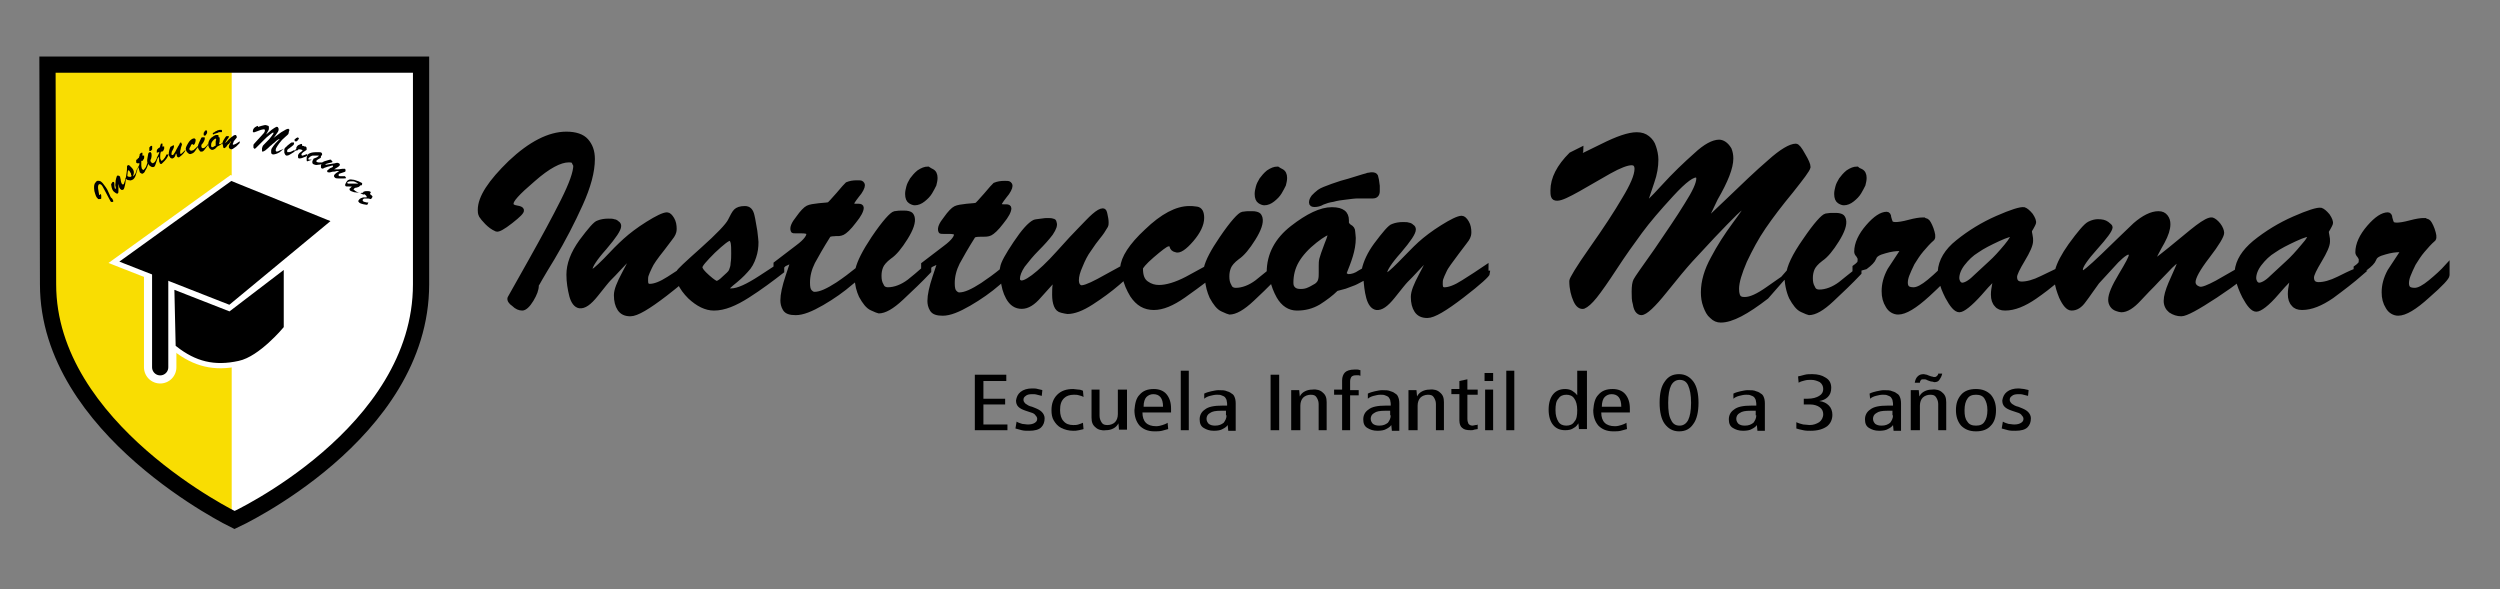
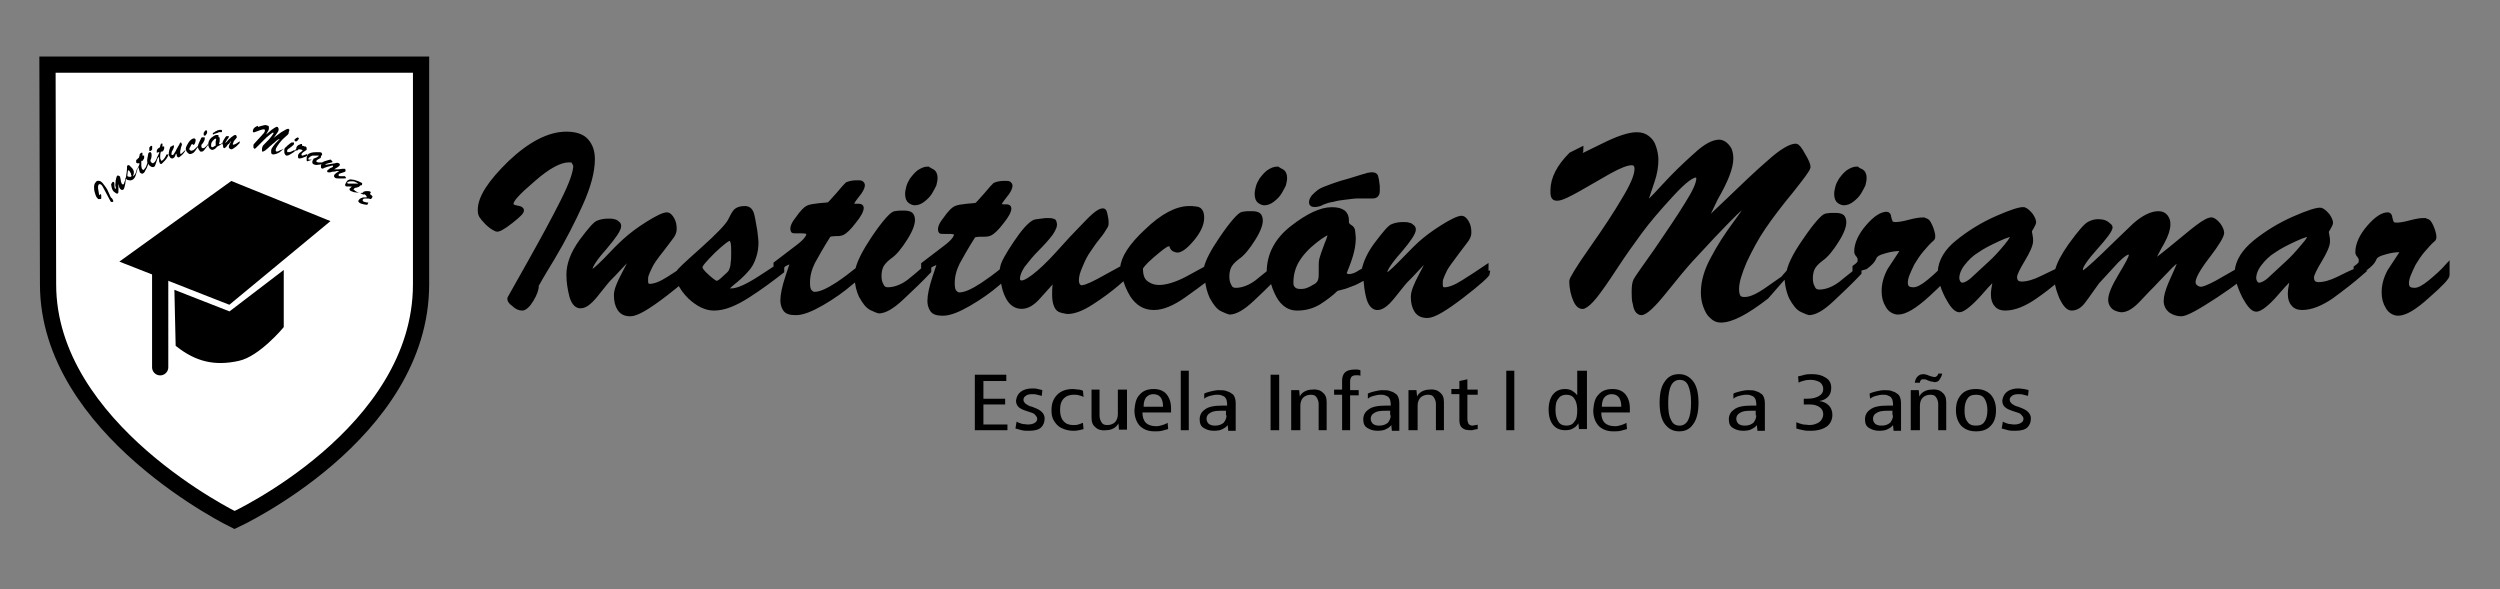
<svg xmlns="http://www.w3.org/2000/svg" xmlns:xlink="http://www.w3.org/1999/xlink" version="1.1" id="Capa_1" x="0px" y="0px" viewBox="0 0 437 103" style="enable-background:new 0 0 437 103;" xml:space="preserve">
  <rect x="0" y="0" width="437" height="103" fill="#808080" stroke="none" />
  <style type="text/css">
	.st0{fill:none;stroke:#000000;stroke-width:0.773;stroke-miterlimit:3.864;}
	.st1{clip-path:url(#SVGID_00000111190955236234761680000009289283693759956411_);}
	.st2{fill:#F9DD02;}
	.st3{fill:#FFFFFF;}
	.st4{fill:none;stroke:#FFFFFF;stroke-width:2.835;stroke-miterlimit:3.864;}
	.st5{fill:none;stroke:#FFFFFF;stroke-width:5.669;stroke-linecap:round;stroke-linejoin:round;stroke-miterlimit:3.864;}
	.st6{fill:none;stroke:#000000;stroke-miterlimit:3.864;}
	.st7{fill:none;stroke:#000000;stroke-width:2.835;stroke-linecap:round;stroke-linejoin:round;stroke-miterlimit:3.864;}
	.st8{fill:none;}
</style>
  <g>
    <g>
      <g>
        <polygon points="170.4,75.2 176.1,75.2 176.1,74.2 171.9,74.2 171.9,70.7 175.7,70.7 175.7,69.7 171.9,69.7 171.9,66.6      175.9,66.6 175.9,65.5 170.4,65.5    " />
      </g>
      <g>
        <path d="M177.5,74.9c0.3,0.1,0.7,0.2,1.1,0.3s0.8,0.1,1.3,0.1c1,0,1.7-0.2,2.1-0.6c0.4-0.4,0.6-0.9,0.6-1.6     c0-0.4-0.2-0.8-0.5-1.1c-0.3-0.3-0.7-0.5-1.2-0.7l-0.5-0.2c-0.5-0.1-0.8-0.3-1.1-0.5c-0.2-0.2-0.4-0.4-0.4-0.7     c0-0.3,0.1-0.5,0.4-0.7c0.2-0.2,0.6-0.3,1.1-0.3c0.3,0,0.6,0,0.9,0.1c0.3,0.1,0.5,0.1,0.8,0.2l0.1-1c-0.2-0.1-0.5-0.1-0.8-0.2     s-0.6-0.1-1-0.1c-0.8,0-1.5,0.2-2,0.6c-0.5,0.4-0.7,0.9-0.8,1.5c0,0.4,0.1,0.8,0.4,1.1c0.3,0.3,0.7,0.5,1.3,0.7l0.9,0.3     c0.4,0.1,0.7,0.3,0.8,0.5c0.2,0.2,0.3,0.4,0.3,0.6c0,0.3-0.1,0.5-0.4,0.7c-0.3,0.2-0.7,0.3-1.2,0.3c-0.4,0-0.7-0.1-1-0.1     c-0.3-0.1-0.7-0.2-1-0.4L177.5,74.9z" />
      </g>
      <g>
        <path d="M189.3,68.3c-0.2-0.1-0.5-0.2-0.8-0.2c-0.3,0-0.6-0.1-0.9-0.1c-1.2,0-2.1,0.3-2.8,1c-0.7,0.7-1,1.6-1,2.7     c0,0.7,0.1,1.3,0.4,1.8c0.3,0.5,0.7,1,1.3,1.3c0.6,0.3,1.3,0.5,2.1,0.5c0.3,0,0.6,0,1-0.1c0.3-0.1,0.6-0.1,0.8-0.2l-0.1-1.1     c-0.2,0.1-0.5,0.2-0.8,0.3c-0.3,0.1-0.6,0.1-0.9,0.1c-0.7,0-1.3-0.2-1.7-0.7c-0.4-0.4-0.6-1.1-0.6-1.9c0-1,0.2-1.6,0.7-2.1     c0.4-0.4,1-0.6,1.7-0.6c0.3,0,0.6,0,0.9,0.1c0.3,0.1,0.5,0.1,0.8,0.3L189.3,68.3z" />
      </g>
      <g>
        <path d="M196.8,68.1h-1.4v4.3c0,0.6-0.2,1.1-0.5,1.4c-0.3,0.3-0.8,0.5-1.3,0.5c-0.5,0-0.8-0.1-1-0.4c-0.2-0.3-0.4-0.7-0.4-1.2     v-4.6h-1.4V73c0,0.8,0.2,1.3,0.7,1.7c0.4,0.4,1.1,0.6,1.8,0.5c0.5,0,0.9-0.1,1.3-0.3c0.4-0.2,0.7-0.5,0.9-0.9h0l0.1,1.1h1.4     c0-0.3,0-0.5,0-0.8c0-0.3,0-0.5,0-0.8V68.1z" />
      </g>
      <g>
        <path d="M204.7,72v-0.6c0-1.1-0.3-1.9-0.8-2.5c-0.5-0.6-1.3-0.9-2.2-0.9c-1.1,0-1.9,0.3-2.5,1c-0.6,0.6-0.8,1.5-0.9,2.7     c0,1.1,0.3,2,0.9,2.7c0.6,0.6,1.4,1,2.6,1c0.4,0,0.9,0,1.3-0.1s0.8-0.2,1.1-0.3l-0.1-1.1c-0.3,0.2-0.6,0.3-0.9,0.4     c-0.3,0.1-0.7,0.2-1.1,0.2c-0.8,0-1.4-0.2-1.8-0.6c-0.4-0.4-0.6-1-0.6-1.8H204.7z M199.9,71.1c0-0.8,0.2-1.4,0.5-1.7     c0.3-0.3,0.7-0.5,1.2-0.5c1.1,0,1.7,0.7,1.7,2.2H199.9z" />
      </g>
      <g>
        <rect x="206.4" y="64.8" width="1.4" height="10.4" />
      </g>
      <g>
        <path d="M210.5,69.7c0.2-0.2,0.6-0.4,1-0.5c0.4-0.1,0.8-0.2,1.2-0.2c0.3,0,0.6,0,0.8,0.1c0.3,0.1,0.5,0.2,0.6,0.3     c0.1,0.1,0.2,0.3,0.3,0.5c0,0.2,0.1,0.4,0.1,0.7v0.3h-0.8c-1.5,0-2.5,0.2-3.1,0.7c-0.6,0.4-0.9,1-0.9,1.7c0,0.7,0.2,1.2,0.7,1.5     c0.5,0.3,1,0.5,1.8,0.5c0.6,0,1.2-0.1,1.5-0.3c0.4-0.2,0.7-0.4,0.9-0.7h0l0.1,1h1.3c0-0.1,0-0.3,0-0.5c0-0.2,0-0.4,0-0.6v-3.7     c0-0.5-0.1-0.9-0.2-1.1c-0.1-0.3-0.3-0.5-0.5-0.6c-0.1-0.1-0.4-0.3-0.8-0.4c-0.4-0.2-0.9-0.2-1.5-0.2c-0.4,0-0.8,0.1-1.3,0.2     c-0.4,0.1-0.8,0.2-1.2,0.4L210.5,69.7z M214.4,72.6c0,0.5-0.2,0.9-0.5,1.3c-0.4,0.3-0.8,0.5-1.5,0.5c-0.5,0-0.8-0.1-1.1-0.3     c-0.2-0.2-0.4-0.5-0.4-0.9c0-0.4,0.2-0.8,0.6-1c0.4-0.3,1-0.4,1.9-0.4c0.2,0,0.4,0,0.5,0c0.2,0,0.3,0,0.4,0V72.6z" />
      </g>
      <g>
        <rect x="222.1" y="65.5" width="1.5" height="9.7" />
      </g>
      <g>
        <path d="M225.9,75.2h1.4v-4.3c0-0.6,0.2-1.1,0.5-1.4c0.3-0.3,0.8-0.5,1.3-0.5c0.5,0,0.8,0.1,1,0.4c0.2,0.3,0.4,0.7,0.4,1.2v4.6     h1.4v-4.9c0-0.8-0.2-1.3-0.7-1.7c-0.4-0.4-1.1-0.6-1.8-0.5c-0.5,0-0.9,0.1-1.3,0.3c-0.4,0.2-0.7,0.5-0.9,0.9h0l-0.1-1.1h-1.4     c0,0.3,0,0.5,0,0.8c0,0.3,0,0.5,0,0.8V75.2z" />
      </g>
      <g>
        <path d="M234.6,75.2h1.4v-6.1h1.5v-0.9H236v-1.5c0-0.4,0.1-0.6,0.2-0.8c0.2-0.2,0.4-0.3,0.8-0.3c0.2,0,0.3,0,0.5,0     c0.1,0,0.3,0.1,0.3,0.1v-1c-0.2,0-0.3-0.1-0.5-0.1c-0.2,0-0.4,0-0.6,0c-0.7,0-1.3,0.2-1.6,0.5c-0.3,0.3-0.5,0.8-0.5,1.4v1.6h-1.4     v0.9h1.4V75.2z" />
      </g>
      <g>
        <path d="M239.1,69.7c0.2-0.2,0.6-0.4,1-0.5c0.4-0.1,0.8-0.2,1.2-0.2c0.3,0,0.6,0,0.8,0.1c0.3,0.1,0.5,0.2,0.6,0.3     c0.1,0.1,0.2,0.3,0.3,0.5c0,0.2,0.1,0.4,0.1,0.7v0.3h-0.8c-1.5,0-2.5,0.2-3.1,0.7c-0.6,0.4-0.9,1-0.9,1.7c0,0.7,0.2,1.2,0.7,1.5     c0.5,0.3,1,0.5,1.8,0.5c0.6,0,1.2-0.1,1.5-0.3c0.4-0.2,0.7-0.4,0.9-0.7h0l0.1,1h1.3c0-0.1,0-0.3,0-0.5c0-0.2,0-0.4,0-0.6v-3.7     c0-0.5-0.1-0.9-0.2-1.1c-0.1-0.3-0.3-0.5-0.5-0.6c-0.1-0.1-0.4-0.3-0.8-0.4c-0.4-0.2-0.9-0.2-1.5-0.2c-0.4,0-0.8,0.1-1.3,0.2     c-0.4,0.1-0.8,0.2-1.2,0.4L239.1,69.7z M243.1,72.6c0,0.5-0.2,0.9-0.5,1.3c-0.4,0.3-0.8,0.5-1.5,0.5c-0.5,0-0.8-0.1-1.1-0.3     c-0.2-0.2-0.4-0.5-0.4-0.9c0-0.4,0.2-0.8,0.6-1c0.4-0.3,1-0.4,1.9-0.4c0.2,0,0.4,0,0.5,0c0.2,0,0.3,0,0.4,0V72.6z" />
      </g>
      <g>
        <path d="M246.4,75.2h1.4v-4.3c0-0.6,0.2-1.1,0.5-1.4c0.3-0.3,0.8-0.5,1.3-0.5c0.5,0,0.8,0.1,1,0.4c0.2,0.3,0.4,0.7,0.4,1.2v4.6     h1.4v-4.9c0-0.8-0.2-1.3-0.7-1.7c-0.4-0.4-1.1-0.6-1.8-0.5c-0.5,0-0.9,0.1-1.3,0.3c-0.4,0.2-0.7,0.5-0.9,0.9h0l-0.1-1.1h-1.4     c0,0.3,0,0.5,0,0.8c0,0.3,0,0.5,0,0.8V75.2z" />
      </g>
      <g>
        <path d="M258.3,74.2c-0.1,0.1-0.3,0.1-0.4,0.1c-0.1,0-0.3,0.1-0.5,0.1c-0.3,0-0.5-0.1-0.7-0.3c-0.1-0.2-0.2-0.5-0.2-0.9v-4.2h1.8     v-0.9h-1.8v-1.8l-1.4,0.3v1.4h-1.4v0.9h1.4v4.6c0,0.6,0.2,1.1,0.5,1.3c0.3,0.3,0.8,0.4,1.5,0.4c0.2,0,0.4,0,0.6-0.1     c0.2,0,0.4-0.1,0.6-0.1V74.2z" />
      </g>
      <g>
-         <path d="M259.6,75.2h1.4v-7.1h-1.4V75.2z M259.5,65.2v1.4h1.5v-1.4H259.5z" />
-       </g>
+         </g>
      <g>
        <rect x="263.3" y="64.8" width="1.4" height="10.4" />
      </g>
      <g>
        <path d="M275.7,71.7c0,0.9-0.1,1.6-0.5,2c-0.3,0.5-0.8,0.7-1.4,0.7c-0.6,0-1.1-0.2-1.4-0.7c-0.3-0.5-0.5-1.1-0.5-2     c0-0.9,0.1-1.6,0.5-2c0.3-0.5,0.8-0.7,1.4-0.7c0.6,0,1.1,0.2,1.4,0.7C275.5,70.1,275.7,70.8,275.7,71.7z M277.1,64.8h-1.4v4.3h0     c-0.3-0.4-0.6-0.6-0.9-0.8c-0.3-0.2-0.8-0.3-1.2-0.3c-0.9,0-1.6,0.3-2.1,0.9c-0.5,0.6-0.8,1.5-0.8,2.7c0,1.2,0.3,2.1,0.8,2.7     c0.5,0.6,1.2,0.9,2.1,0.9c0.6,0,1.1-0.1,1.5-0.4c0.4-0.2,0.6-0.5,0.8-0.8h0l0.1,1h1.4c0-0.2,0-0.4,0-0.7c0-0.2,0-0.4,0-0.7V64.8z     " />
      </g>
      <g>
        <path d="M284.9,72v-0.6c0-1.1-0.3-1.9-0.8-2.5c-0.5-0.6-1.3-0.9-2.2-0.9c-1.1,0-1.9,0.3-2.5,1c-0.6,0.6-0.8,1.5-0.9,2.7     c0,1.1,0.3,2,0.9,2.7c0.6,0.6,1.4,1,2.6,1c0.4,0,0.9,0,1.3-0.1c0.4-0.1,0.8-0.2,1.1-0.3l-0.1-1.1c-0.3,0.2-0.6,0.3-0.9,0.4     c-0.3,0.1-0.7,0.2-1.1,0.2c-0.8,0-1.4-0.2-1.8-0.6c-0.4-0.4-0.6-1-0.6-1.8H284.9z M280,71.1c0-0.8,0.2-1.4,0.5-1.7     c0.3-0.3,0.7-0.5,1.2-0.5c1.1,0,1.7,0.7,1.7,2.2H280z" />
      </g>
      <g>
        <path d="M291.6,70.4c0-1.4,0.2-2.4,0.5-3c0.3-0.6,0.8-1,1.5-1c0.7,0,1.2,0.3,1.5,1s0.5,1.6,0.5,3c0,1.4-0.2,2.4-0.5,3     s-0.8,1-1.5,1c-0.7,0-1.2-0.3-1.5-1C291.7,72.7,291.6,71.7,291.6,70.4z M290.1,70.4c0,1.6,0.3,2.9,0.9,3.7     c0.6,0.8,1.4,1.3,2.5,1.3c1.1,0,1.9-0.4,2.5-1.3c0.6-0.8,0.9-2.1,0.9-3.7c0-1.6-0.3-2.9-0.9-3.7c-0.6-0.8-1.4-1.3-2.5-1.3     c-1.1,0-1.9,0.4-2.5,1.3C290.4,67.5,290.1,68.7,290.1,70.4z" />
      </g>
      <g>
        <path d="M303,69.7c0.2-0.2,0.6-0.4,1-0.5c0.4-0.1,0.8-0.2,1.2-0.2c0.3,0,0.6,0,0.8,0.1c0.3,0.1,0.5,0.2,0.6,0.3     c0.1,0.1,0.2,0.3,0.3,0.5c0,0.2,0.1,0.4,0.1,0.7v0.3h-0.8c-1.5,0-2.5,0.2-3.1,0.7c-0.6,0.4-0.9,1-0.9,1.7c0,0.7,0.2,1.2,0.7,1.5     c0.5,0.3,1,0.5,1.8,0.5c0.6,0,1.2-0.1,1.5-0.3c0.4-0.2,0.7-0.4,0.9-0.7h0l0.1,1h1.3c0-0.1,0-0.3,0-0.5c0-0.2,0-0.4,0-0.6v-3.7     c0-0.5-0.1-0.9-0.2-1.1c-0.1-0.3-0.3-0.5-0.5-0.6c-0.1-0.1-0.4-0.3-0.8-0.4c-0.4-0.2-0.9-0.2-1.5-0.2c-0.4,0-0.8,0.1-1.3,0.2     c-0.4,0.1-0.8,0.2-1.2,0.4L303,69.7z M307,72.6c0,0.5-0.2,0.9-0.5,1.3c-0.4,0.3-0.8,0.5-1.5,0.5c-0.5,0-0.8-0.1-1.1-0.3     c-0.2-0.2-0.4-0.5-0.4-0.9c0-0.4,0.2-0.8,0.6-1c0.4-0.3,1-0.4,1.9-0.4c0.2,0,0.4,0,0.5,0c0.2,0,0.3,0,0.4,0V72.6z" />
      </g>
      <g>
        <path d="M314,74.9c0.3,0.1,0.7,0.2,1.2,0.3c0.4,0.1,0.9,0.1,1.3,0.1c1.3,0,2.2-0.3,2.9-0.8c0.6-0.5,0.9-1.2,0.9-2     c0-0.6-0.2-1.2-0.6-1.6c-0.4-0.4-0.9-0.7-1.7-0.8v0c0.6-0.1,1.1-0.3,1.5-0.7c0.4-0.4,0.6-0.9,0.6-1.6c0-0.8-0.3-1.4-1-1.8     c-0.6-0.4-1.4-0.6-2.3-0.6c-0.5,0-0.9,0-1.3,0.1c-0.4,0.1-0.8,0.2-1.2,0.3l0.1,1.1c0.3-0.2,0.7-0.3,1.1-0.4     c0.4-0.1,0.7-0.1,1.1-0.1c0.6,0,1.1,0.2,1.5,0.4c0.4,0.3,0.6,0.7,0.6,1.2c0,0.5-0.2,0.9-0.7,1.2c-0.5,0.3-1.1,0.5-2.1,0.5h-0.6v1     h1.1c0.7,0,1.3,0.2,1.7,0.5c0.4,0.3,0.6,0.7,0.6,1.2c0,0.6-0.3,1.1-0.7,1.4c-0.5,0.3-1,0.5-1.7,0.5c-0.3,0-0.7-0.1-1.1-0.1     c-0.4-0.1-0.8-0.2-1.2-0.4L314,74.9z" />
      </g>
      <g>
        <path d="M326.9,69.7c0.2-0.2,0.6-0.4,1-0.5c0.4-0.1,0.8-0.2,1.2-0.2c0.3,0,0.6,0,0.8,0.1c0.3,0.1,0.5,0.2,0.6,0.3     c0.1,0.1,0.2,0.3,0.3,0.5c0,0.2,0.1,0.4,0.1,0.7v0.3H330c-1.5,0-2.5,0.2-3.1,0.7c-0.6,0.4-0.9,1-0.9,1.7c0,0.7,0.2,1.2,0.7,1.5     c0.5,0.3,1,0.5,1.8,0.5c0.6,0,1.2-0.1,1.5-0.3c0.4-0.2,0.7-0.4,0.9-0.7h0l0.1,1h1.3c0-0.1,0-0.3,0-0.5c0-0.2,0-0.4,0-0.6v-3.7     c0-0.5-0.1-0.9-0.2-1.1c-0.1-0.3-0.3-0.5-0.5-0.6c-0.1-0.1-0.4-0.3-0.8-0.4c-0.4-0.2-0.9-0.2-1.5-0.2c-0.4,0-0.8,0.1-1.3,0.2     c-0.4,0.1-0.8,0.2-1.2,0.4L326.9,69.7z M330.9,72.6c0,0.5-0.2,0.9-0.5,1.3c-0.4,0.3-0.8,0.5-1.5,0.5c-0.5,0-0.8-0.1-1.1-0.3     c-0.2-0.2-0.4-0.5-0.4-0.9c0-0.4,0.2-0.8,0.6-1c0.4-0.3,1-0.4,1.9-0.4c0.2,0,0.4,0,0.5,0c0.2,0,0.3,0,0.4,0V72.6z" />
      </g>
      <g>
        <path d="M338.8,65.3c0,0.2-0.1,0.3-0.2,0.4s-0.2,0.2-0.4,0.2c-0.1,0-0.1,0-0.2,0c-0.1,0-0.2-0.1-0.4-0.1     c-0.3-0.1-0.6-0.2-0.8-0.3c-0.2,0-0.4-0.1-0.5-0.1c-0.5,0-0.8,0.1-1.1,0.4c-0.3,0.3-0.4,0.6-0.5,1.1h0.9c0-0.2,0.1-0.4,0.2-0.5     c0.1-0.1,0.3-0.1,0.4-0.1c0.1,0,0.2,0,0.3,0c0.1,0,0.3,0.1,0.5,0.2c0.3,0.1,0.5,0.2,0.7,0.2c0.2,0,0.3,0.1,0.4,0.1     c0.4,0,0.7-0.1,0.9-0.4c0.2-0.3,0.4-0.6,0.5-1.1H338.8z M334.2,75.2h1.4v-4.3c0-0.6,0.2-1.1,0.5-1.4c0.3-0.3,0.8-0.5,1.3-0.5     c0.5,0,0.8,0.1,1,0.4c0.2,0.3,0.4,0.7,0.4,1.2v4.6h1.4v-4.9c0-0.8-0.2-1.3-0.7-1.7c-0.4-0.4-1.1-0.6-1.8-0.5     c-0.5,0-0.9,0.1-1.3,0.3c-0.4,0.2-0.7,0.5-0.9,0.9h0l-0.1-1.1h-1.4c0,0.3,0,0.5,0,0.8c0,0.3,0,0.5,0,0.8V75.2z" />
      </g>
      <g>
        <path d="M343.4,71.7c0-0.9,0.2-1.6,0.5-2c0.3-0.5,0.8-0.7,1.5-0.7c0.7,0,1.2,0.2,1.5,0.7c0.3,0.5,0.5,1.1,0.5,2     c0,0.9-0.2,1.6-0.5,2c-0.3,0.5-0.8,0.7-1.5,0.7c-0.7,0-1.2-0.2-1.5-0.7C343.5,73.2,343.4,72.6,343.4,71.7z M341.9,71.7     c0,1.1,0.3,2,0.9,2.7c0.6,0.6,1.4,1,2.6,1c1.1,0,2-0.3,2.6-1c0.6-0.6,0.9-1.5,0.9-2.7c0-1.1-0.3-2-0.9-2.7c-0.6-0.6-1.4-1-2.6-1     c-1.1,0-2,0.3-2.6,1C342.2,69.7,341.9,70.5,341.9,71.7z" />
      </g>
      <g>
        <path d="M349.9,74.9c0.3,0.1,0.7,0.2,1.1,0.3c0.4,0.1,0.8,0.1,1.3,0.1c1,0,1.7-0.2,2.1-0.6c0.4-0.4,0.6-0.9,0.6-1.6     c0-0.4-0.2-0.8-0.5-1.1c-0.3-0.3-0.7-0.5-1.2-0.7l-0.5-0.2c-0.5-0.1-0.8-0.3-1.1-0.5c-0.2-0.2-0.4-0.4-0.4-0.7     c0-0.3,0.1-0.5,0.4-0.7c0.2-0.2,0.6-0.3,1.1-0.3c0.3,0,0.6,0,0.9,0.1c0.3,0.1,0.5,0.1,0.8,0.2l0.1-1c-0.2-0.1-0.5-0.1-0.8-0.2     c-0.3,0-0.6-0.1-1-0.1c-0.8,0-1.5,0.2-2,0.6c-0.5,0.4-0.7,0.9-0.8,1.5c0,0.4,0.1,0.8,0.4,1.1c0.3,0.3,0.7,0.5,1.3,0.7l0.9,0.3     c0.4,0.1,0.7,0.3,0.8,0.5c0.2,0.2,0.3,0.4,0.3,0.6c0,0.3-0.1,0.5-0.4,0.7c-0.3,0.2-0.7,0.3-1.2,0.3c-0.4,0-0.7-0.1-1-0.1     c-0.3-0.1-0.7-0.2-1-0.4L349.9,74.9z" />
      </g>
    </g>
    <g>
      <path d="M100.1,28.1c-0.2-0.1-0.5-0.1-0.7-0.1c-1.5,0-3.6,1.1-6.2,3.4c-2.7,2.3-4,3.7-3.8,4.3c0,0.3,0.3,0.5,0.9,0.6    s0.8,0.2,0.9,0.4c0.1,0.3-0.5,0.9-1.9,2c-1.4,1.1-2.2,1.5-2.5,1.4c-0.7-0.3-1.2-0.7-1.7-1.2s-0.8-0.9-1-1.2    c-0.2-0.4-0.2-0.7-0.2-1c0-2.2,1.8-4.9,5.3-8.3c3.5-3.3,6.8-5,9.8-5c1.6,0,2.8,0.4,3.5,1.2c0.7,0.8,1.1,1.8,1.1,3.2    c0,2.2-0.7,4.8-2.1,7.9s-3,6.2-4.9,9.4c-1.9,3.1-2.8,4.7-2.8,4.8c0,0.7-0.3,1.5-0.9,2.5c-0.6,1-1.2,1.5-1.6,1.5    c-0.5,0-1-0.2-1.5-0.7c-0.6-0.4-0.8-0.8-0.7-1.1c0.1-0.2,1.3-2.3,3.6-6.4c2.3-4.1,4.2-7.6,5.7-10.6c1.5-3,2.2-5,2.2-6.2    C100.3,28.4,100.3,28.1,100.1,28.1z M127.8,47.3c0.1-0.3,0.3-0.7,0.3-1.3c0.1-0.6,0.1-1.2,0.1-1.7c0-0.8,0-1.4-0.1-1.9    c-0.1-0.4-0.3-0.7-0.5-0.7c-0.4,0-1.3,0.7-2.9,2.2c-1.5,1.5-2.3,2.4-2.3,2.8c0,0.4,0.4,0.9,1.3,1.7c0.9,0.8,1.4,1.1,1.6,1.1    c0.4-0.1,0.8-0.4,1.3-0.9S127.6,47.8,127.8,47.3z M232.4,40.7c-0.3-0.1-1.1,0.3-2.5,1.4c-1.4,1.1-2.5,2.3-3.2,3.5    c-0.7,1.2-1,2.5-1,3.8c0,0.5,0.1,0.8,0.4,1.1c0.3,0.3,0.7,0.4,1.3,0.4c0.5,0,1-0.1,1.4-0.3c0.5-0.2,0.9-0.5,1.3-0.7    c0.4-0.3,0.6-0.6,0.7-1c0.1-0.4,0.1-0.8,0.1-1.2v-1.2c0-0.4,0-0.8,0.1-1.2c0.1-0.4,0.4-1.3,0.9-2.6    C232.4,41.5,232.6,40.8,232.4,40.7z M260.1,47.7c0,0.3-1.5,1.7-4.5,4c-3,2.3-5,3.5-6.1,3.5c-0.9,0-1.5-0.3-1.9-0.9    c-0.4-0.6-0.6-1.4-0.6-2.4c0-0.9,0.5-2.1,1.4-3.8c0.9-1.7,1.4-2.6,1.2-2.7c-0.1-0.2-0.7,0.3-1.7,1.4c-1,1.1-1.7,1.8-2.1,2.2    c-0.4,0.4-1.1,1.3-2.3,2.8c-1.2,1.5-2.1,2.1-2.9,2c-0.6-0.1-1.1-0.7-1.4-1.8c-0.3-1.1-0.4-2.2-0.5-3.5c-0.9,0.4-1.5,0.8-2,1    c-0.5,0.2-1.1,0.4-1.6,0.6l-1.5,0.4c-0.9,0.9-2,1.7-3.1,2.4c-1.2,0.7-2.4,1-3.8,1c-1.3,0-2.4-0.7-3.2-2.1    c-0.5-0.9-0.9-1.9-1.1-2.9c-1.1,1.1-2.3,2.3-3.5,3.4c-1.7,1.6-3,2.3-4,2.3c-0.1,0-0.5-0.2-1.2-0.5c-0.7-0.3-1.3-1.1-1.9-2.2    c-0.4-0.9-0.7-1.9-0.8-3.2c-1.3,1-2.7,2-4.1,3c-2,1.4-3.7,2.1-5.2,2.1c-1.6,0-2.8-0.7-3.8-2.2c-0.6-1-1.1-2.1-1.3-3.2    c-0.3,0.3-0.7,0.7-1.2,1.1c-1.4,1.2-2.9,2.3-4.6,3.4c-1.7,1.1-3.1,1.6-4.2,1.6c-0.2,0-0.5-0.1-1-0.2c-0.5-0.1-0.8-0.4-1-0.9    c-0.2-0.5-0.3-1.1-0.3-1.9c0-0.6,0-1.2,0.1-1.8c0.1-0.6,0.1-1,0-1c-0.7,0.8-1.6,1.8-2.7,3c-1.1,1.3-2.1,1.9-3.1,1.9    c-1,0-1.8-0.5-2.4-1.6c-0.5-0.9-0.8-2-0.9-3.2l-0.8,0.7c-1.5,1.3-3.2,2.5-5.1,3.6c-1.9,1.1-3.4,1.7-4.6,1.7c-1,0-1.6-0.2-1.9-0.7    c-0.3-0.5-0.4-1-0.4-1.5c0-1,0.3-2.4,0.9-4.2c0.6-1.8,0.9-2.7,0.9-2.8c-0.5,0.2-1,0.5-1.5,0.7l-0.4,0.3l0,0.8    c-1.5,1.6-3.1,3.1-4.8,4.7c-1.7,1.6-3,2.3-4,2.3c-0.1,0-0.5-0.2-1.2-0.5c-0.7-0.3-1.3-1.1-1.9-2.2c-0.4-0.9-0.7-1.9-0.7-3.1    l-1,0.8c-1.5,1.3-3.2,2.5-5.1,3.6c-1.9,1.1-3.4,1.7-4.6,1.7c-1,0-1.6-0.2-1.9-0.7c-0.3-0.5-0.4-1-0.4-1.5c0-1,0.3-2.4,0.9-4.2    c0.6-1.8,0.9-2.7,0.9-2.8c-0.5,0.2-1,0.5-1.5,0.7l-0.4,0.4v0.8c-1.8,1.4-3.8,2.9-6,4.3c-2.2,1.4-4.1,2.2-5.9,2.2    c-1.4,0-2.8-0.7-4.2-2c-0.8-0.8-1.4-1.6-1.8-2.5c-0.7,0.6-1.5,1.2-2.5,2c-3,2.3-5,3.5-6.1,3.5c-0.9,0-1.5-0.3-1.9-0.9    c-0.4-0.6-0.6-1.4-0.6-2.4c0-0.9,0.5-2.1,1.4-3.8c0.9-1.7,1.4-2.6,1.2-2.7c-0.1-0.2-0.7,0.3-1.7,1.4c-1,1.1-1.7,1.8-2.1,2.2    c-0.4,0.4-1.1,1.3-2.3,2.8c-1.2,1.5-2.1,2.1-2.9,2c-0.6-0.1-1.1-0.7-1.4-1.8c-0.3-1.2-0.5-2.4-0.5-3.7c0-1.8,0.7-3.7,2.2-5.8    c1.5-2,2.5-3.2,3-3.3c0.5-0.2,1.1-0.3,1.7-0.3c0.5,0,0.8,0,1,0.1c0.2,0,0.4,0.1,0.6,0.3c0.2,0.1,0.3,0.3,0.3,0.5    c0,0.6-0.8,1.8-2.5,3.8c-1.7,1.9-2.5,3.2-2.5,3.7c0,0.2,0.1,0.3,0.2,0.4c0.2,0.2,1-0.5,2.4-1.9c1.4-1.5,2.5-2.6,3.5-3.5    c1-0.9,2.3-1.9,3.9-2.9c1.6-1,2.8-1.6,3.4-1.6c0.3,0,0.6,0.3,0.9,0.8c0.3,0.5,0.4,1.1,0.4,1.7c0,0.4-0.1,0.7-0.2,0.9    c-0.1,0.3-0.8,1.1-1.9,2.6c-1.2,1.5-1.9,2.5-2.2,3.2c-0.3,0.6-0.5,1.1-0.6,1.4c-0.1,0.3-0.1,0.6-0.1,1c0,0.6,0.2,0.9,0.7,0.9    c0.8,0,1.9-0.4,3.3-1.3c0.6-0.4,1.1-0.7,1.7-1.1c0-0.2,1.4-1.5,4.2-4c2.8-2.5,4.4-4.2,4.8-5c0.4-0.8,0.7-1.4,1-1.7    c0.3-0.3,0.8-0.5,1.6-0.5c0.7,0,1.1,0.4,1.3,1.3c0.2,0.8,0.3,1.7,0.5,2.7c0.1,1,0.2,1.6,0.2,1.9c0,0.9-0.1,1.7-0.4,2.6    c-0.3,0.9-0.7,1.7-1.4,2.4c-0.7,0.8-1.5,1.5-2.5,2.3c-0.3,0.3-0.7,0.6-1,0.9c0.3,0.2,0.6,0.3,0.9,0.3c1.2,0,2.9-0.8,5.2-2.3    c1.1-0.7,2-1.3,2.6-1.7v-0.7l3.8-2.9c1.5-1.1,2.1-2,1.9-2.5c-0.1-0.2-0.5-0.3-1.2-0.3h-1c-0.3,0-0.5,0-0.5-0.1    c-0.2-0.5,0.1-1.2,0.9-2.2c0.7-1,1.3-1.6,1.7-1.8c0.4-0.2,1.1-0.3,2-0.4c1-0.1,1.5-0.1,1.7-0.2c0.2-0.1,0.7-0.7,1.6-1.7    c0.9-1.1,1.4-1.6,1.6-1.8c0.5-0.2,1-0.3,1.7-0.3c0.4,0,0.7,0,0.8,0.1c0.1,0.1,0.2,0.2,0.2,0.4c0,0.3-0.3,1-1,1.8    c-0.7,0.9-1,1.4-0.9,1.5c0.1,0.2,0.3,0.3,0.7,0.3h0.5c0.3,0,0.5,0.1,0.5,0.3c0,0.5-0.4,1.3-1.3,2.4c-0.9,1.2-1.6,1.8-2,2    c-0.4,0.2-0.9,0.2-1.3,0.2H146c-0.7,0-1.1,0.1-1.2,0.3c-1.2,1.9-2.1,3.5-2.7,4.6c-0.6,1.2-0.9,2.4-0.9,3.6c0,0.8,0.1,1.3,0.4,1.6    c0.3,0.3,0.5,0.4,0.8,0.4c1,0,2.3-0.6,4-1.7c1.2-0.8,2.4-1.7,3.5-2.6c0.3-1.3,1.2-3.1,2.8-5.5c1.9-2.8,3.2-4.2,3.7-4.3    c0.6-0.1,0.9-0.1,1.1-0.1c0.2,0,0.4,0,0.6,0c0.5,0,0.8,0.1,1,0.2c0.2,0.1,0.3,0.3,0.4,0.6c0.2,0.8-0.2,2-1.2,3.6    c-1,1.6-1.9,2.7-2.8,3.3c-0.8,0.6-1.3,1.2-1.5,1.7c-0.2,0.5-0.3,1-0.3,1.6c0,0.7,0.1,1.2,0.4,1.7c0.2,0.5,0.6,0.7,1.1,0.7    c1.2,0,2.5-0.5,3.7-1.4c0.9-0.7,1.7-1.4,2.5-2.1v-0.9l3.8-2.9c1.5-1.1,2.1-2,1.9-2.5c-0.1-0.2-0.5-0.3-1.2-0.3h-1    c-0.3,0-0.5,0-0.5-0.1c-0.2-0.5,0.1-1.2,0.9-2.2c0.7-1,1.3-1.6,1.7-1.8c0.4-0.2,1.1-0.3,2-0.4c1-0.1,1.5-0.1,1.7-0.2    c0.2-0.1,0.7-0.7,1.6-1.7c0.9-1.1,1.4-1.6,1.6-1.8c0.5-0.2,1-0.3,1.7-0.3c0.4,0,0.7,0,0.8,0.1c0.1,0.1,0.2,0.2,0.2,0.4    c0,0.3-0.3,1-1,1.8c-0.7,0.9-1,1.4-0.9,1.5c0.1,0.2,0.3,0.3,0.7,0.3h0.5c0.3,0,0.5,0.1,0.5,0.3c0,0.5-0.4,1.3-1.3,2.4    c-0.9,1.2-1.6,1.8-2,2c-0.4,0.2-0.9,0.2-1.3,0.2h-0.5c-0.7,0-1.1,0.1-1.2,0.3c-1.2,1.9-2.1,3.5-2.7,4.6c-0.6,1.2-0.9,2.4-0.9,3.6    c0,0.8,0.1,1.3,0.4,1.6c0.3,0.3,0.5,0.4,0.8,0.4c1,0,2.3-0.6,4-1.7c1.2-0.8,2.3-1.6,3.4-2.5l0.1-0.5c0.1-0.8,0.9-2.2,2.3-4.3    c1.4-2.1,2.5-3.3,3.3-3.7c0.2-0.1,0.6-0.1,1.2-0.2c0.6-0.1,0.9-0.1,1-0.1c0.5,0,0.8,0,1,0.1c0.2,0,0.3,0.1,0.3,0.3    c0.2,0.4,0,1-0.6,1.9c-0.6,0.8-1.4,1.7-2.4,2.7c-1,1-1.8,2-2.5,2.9c-0.6,0.9-0.9,1.7-0.9,2.3c0,0.3,0.1,0.5,0.3,0.6    c0.4,0.3,1.2,0,2.4-0.9c1.2-0.9,2.7-2.3,4.4-4.2c1.7-1.9,3-3.3,3.9-4.2c0.9-0.9,1.6-1.7,2.3-2.3c0.7-0.6,1.2-0.9,1.6-0.9    c0.2,0,0.3,0.2,0.4,0.7c0.1,0.5,0.2,0.9,0.2,1.4c0,0.2,0,0.4-0.1,0.6c-0.4,0.7-0.8,1.3-1.3,1.9c-0.5,0.6-1,1.3-1.6,2.2    c-0.6,0.8-1.1,1.8-1.5,2.8c-0.5,1.1-0.7,1.9-0.7,2.6c0,0.6,0.2,1,0.6,1.2c0.4,0.2,1.5-0.2,3.2-1.1c1.4-0.8,2.8-1.5,4.2-2.3    c0.1-1.7,1.5-3.9,4.2-6.4c2.8-2.7,5.3-4,7.5-4c0.3,0,0.7,0,1.3,0.1c0.6,0.1,0.9,0.6,0.9,1.6c0,1.1-0.6,2.4-1.8,3.8    c-1.2,1.4-2.2,2.1-2.8,1.8c-0.4-0.1-0.6-0.3-0.7-0.7c-0.1-0.3-0.3-0.4-0.7-0.3c-0.4,0.1-1.3,0.8-2.7,2s-2,2-2,2.2    c0,1.3,0.3,2.1,1,2.6c0.7,0.5,1.4,0.7,2.2,0.7c1.3,0,3-0.5,4.9-1.5l3.3-1.8c0.3-1.3,1.2-3,2.7-5.2c1.9-2.8,3.2-4.2,3.7-4.3    c0.6-0.1,0.9-0.1,1.1-0.1c0.2,0,0.4,0,0.6,0c0.5,0,0.8,0.1,1,0.2c0.2,0.1,0.3,0.3,0.4,0.6c0.2,0.8-0.2,2-1.2,3.6    c-1,1.6-1.9,2.7-2.8,3.3c-0.8,0.6-1.3,1.2-1.5,1.7c-0.2,0.5-0.3,1-0.3,1.6c0,0.7,0.1,1.2,0.4,1.7c0.2,0.5,0.6,0.7,1.1,0.7    c1.2,0,2.5-0.5,3.7-1.4c0.7-0.6,1.4-1.1,2.1-1.7c0-3.1,1.4-5.7,4.1-7.8c2.7-2.1,5-3.2,6.9-3.2c1,0,1.6,0.2,2,0.5    c0.4,0.3,0.6,0.8,0.6,1.4c0,0.2,0,0.3,0,0.4c0,0.2,0.2,0.5,0.5,0.7c0.4,0.2,0.6,0.5,0.6,0.9c0,0.3,0.1,0.7,0.1,1.1    c0,1.1-0.2,2.1-0.5,3.1c-0.3,1-0.7,2-1.1,3c0,0.2,0.1,0.3,0.2,0.4c0.2,0.1,0.3,0.2,0.5,0.2c0.6,0,1.3-0.2,2-0.7l0.7-0.4    c0.3-1.4,1-2.9,2.1-4.4c1.5-2,2.5-3.2,3-3.3c0.5-0.2,1.1-0.3,1.7-0.3c0.5,0,0.8,0,1,0.1c0.2,0,0.4,0.1,0.6,0.3    c0.2,0.1,0.3,0.3,0.3,0.5c0,0.6-0.8,1.8-2.5,3.8c-1.7,1.9-2.5,3.2-2.5,3.7c0,0.2,0.1,0.3,0.2,0.4c0.2,0.2,1-0.5,2.4-1.9    s2.5-2.6,3.5-3.5c1-0.9,2.3-1.9,3.9-2.9c1.6-1,2.8-1.6,3.4-1.6c0.3,0,0.6,0.3,0.9,0.8c0.3,0.5,0.4,1.1,0.4,1.7    c0,0.4-0.1,0.7-0.2,0.9c-0.1,0.3-0.8,1.1-1.9,2.6s-1.9,2.5-2.2,3.2c-0.3,0.6-0.5,1.1-0.6,1.4c-0.1,0.3-0.1,0.6-0.1,1    c0,0.6,0.2,0.9,0.7,0.9c0.8,0,1.9-0.4,3.3-1.3c1.4-0.9,2.7-1.7,4-2.6V47.7z M162.9,29.9c0.4,0.2,0.6,0.6,0.6,1.2    c0,0.4-0.1,0.8-0.2,1.2c-0.2,0.4-0.4,0.8-0.7,1.3c-0.3,0.5-0.7,0.9-1.2,1.3c-0.5,0.4-1,0.6-1.5,0.6c-0.2,0-0.5-0.1-0.8-0.3    c-0.3-0.2-0.5-0.6-0.5-1.3c0-0.4,0.1-0.8,0.2-1.2c0.1-0.4,0.3-0.8,0.6-1.3c0.3-0.4,0.7-0.9,1.2-1.3c0.6-0.4,1.1-0.6,1.6-0.6    C162.5,29.7,162.7,29.8,162.9,29.9z M224,29.9c0.4,0.2,0.6,0.6,0.6,1.2c0,0.4-0.1,0.8-0.2,1.2c-0.2,0.4-0.4,0.8-0.7,1.3    c-0.3,0.5-0.7,0.9-1.2,1.3c-0.5,0.4-1,0.6-1.5,0.6c-0.2,0-0.5-0.1-0.8-0.3c-0.3-0.2-0.5-0.6-0.5-1.3c0-0.4,0.1-0.8,0.2-1.2    c0.1-0.4,0.3-0.8,0.6-1.3c0.3-0.4,0.7-0.9,1.2-1.3c0.6-0.4,1.1-0.6,1.6-0.6C223.6,29.7,223.8,29.8,224,29.9z M240.8,32.5v0.9    c0,0.6-0.3,0.9-0.8,0.9h-0.8c-0.6,0-1.2,0-1.8,0c-0.6,0-1.3,0.1-2.1,0.2c-0.9,0.1-1.6,0.2-2.3,0.4c-0.7,0.1-1.3,0.3-1.8,0.5    c-0.5,0.3-1,0.4-1.4,0.4c-0.4,0-0.6-0.1-0.6-0.4c0-0.3,0.1-0.6,0.4-1c0.3-0.3,0.6-0.6,1-0.9c0.4-0.3,1.2-0.6,2.3-1    c1.1-0.4,2.1-0.7,2.9-0.9l2.6-0.8c0.3-0.1,0.5-0.1,0.7-0.2c0.2,0,0.4-0.1,0.7-0.1c0.4,0,0.6,0.1,0.7,0.3    C240.6,31.1,240.7,31.6,240.8,32.5z M325.3,29.9c0.4,0.2,0.6,0.6,0.6,1.2c0,0.4-0.1,0.8-0.2,1.2c-0.2,0.4-0.4,0.8-0.7,1.3    c-0.3,0.5-0.7,0.9-1.2,1.3c-0.5,0.4-1,0.6-1.5,0.6c-0.2,0-0.5-0.1-0.8-0.3c-0.3-0.2-0.5-0.6-0.5-1.3c0-0.4,0.1-0.8,0.2-1.2    c0.1-0.4,0.3-0.8,0.6-1.3c0.3-0.4,0.7-0.9,1.2-1.3c0.6-0.4,1.1-0.6,1.6-0.6C324.8,29.7,325.1,29.8,325.3,29.9z M351.8,41    c-0.1-0.1-1,0.1-2.5,0.8c-1.5,0.7-2.7,1.3-3.7,2c-1,0.6-1.8,1.4-2.5,2.3c-0.7,0.9-1,1.8-1,2.5c0,0.3,0.1,0.6,0.3,0.9    c0.2,0.2,0.4,0.3,0.6,0.3c0.5,0,1.3-0.4,2.2-1.3c0.9-0.8,1.8-1.7,2.7-2.5c0.9-0.8,1.8-1.8,2.8-3C351.6,41.9,352,41.2,351.8,41z     M412.8,47.7c-1.6,1.4-3.3,2.7-5.2,4.1c-1.9,1.3-3.6,2-5.2,2c-0.7,0-1.2-0.2-1.5-0.6c-0.4-0.4-0.6-1-0.6-1.8    c0-0.6,0.1-1.2,0.2-1.7c0.1-0.5,0.2-1,0.3-1.3c-0.1-0.1-1.1,0.8-2.8,2.8s-3,2.9-3.6,2.9c-0.6,0-1.3-0.8-2.1-2.3    c-0.5-1-0.9-2-1.1-2.9c-0.8,0.7-2.1,1.6-3.9,2.8c-3.2,2.1-5.2,3.2-6,3.2c-0.7,0-1.3-0.2-1.9-0.6c-0.5-0.4-0.8-1-0.8-1.7    c0-0.8,0.3-1.8,0.8-3c0.5-1.2,1.1-2.4,1.6-3.7c0-0.2-0.1-0.3-0.2-0.3c-0.3-0.1-1,0.5-2.2,1.8c-1.2,1.2-1.9,2-2.3,2.4    c-0.4,0.4-1.2,1.2-2.4,2.5c-1.2,1.3-2.2,1.9-3.1,1.9c-0.2,0-0.5-0.1-0.8-0.2c-0.3-0.1-0.6-0.3-0.8-0.6c-0.2-0.3-0.3-0.6-0.3-1    c0-0.9,0.6-2.3,1.8-4.3c1.2-2,1.8-3.1,1.8-3.5c0-0.2-0.1-0.3-0.2-0.4c-0.3-0.3-1.1,0.2-2.3,1.4c-1.2,1.3-2.3,2.5-3.4,3.7    c-0.9,1.2-1.6,2.3-2.3,3.2c-0.7,1-1.4,1.4-2.2,1.4c-0.6,0-1.2-0.7-1.8-2c-0.4-1-0.7-1.9-0.8-2.9c-1.2,1-2.5,2-3.8,2.9    c-1.9,1.3-3.6,2-5.2,2c-0.7,0-1.2-0.2-1.5-0.6c-0.4-0.4-0.6-1-0.6-1.8c0-0.6,0.1-1.2,0.2-1.7c0.1-0.5,0.2-1,0.3-1.3    c-0.1-0.1-1.1,0.8-2.8,2.8c-1.7,1.9-3,2.9-3.6,2.9c-0.6,0-1.3-0.8-2.1-2.3c-0.5-1-0.9-1.9-1-2.7c-0.6,0.6-1.4,1.4-2.4,2.3    c-2.3,2.1-4,3.1-5.2,3.1c-0.7,0-1.4-0.4-1.8-1.1c-0.5-0.8-0.7-1.6-0.7-2.6c0-1.2,0.3-2.4,1-3.7c0.8-1.2,1.5-2.3,2.3-3.5    c0-0.1-0.2-0.2-0.6-0.2c-0.6,0-1.5,0.1-2.5,0.4c-1.1,0.3-1.7,0.6-1.9,1.2c-0.2,0.5-0.7,1-1.5,1.6L325,47l0,0.7    c-1.5,1.6-3.1,3.1-4.8,4.7c-1.7,1.6-3,2.3-4,2.3c-0.1,0-0.5-0.2-1.2-0.5c-0.7-0.3-1.3-1.1-1.9-2.2c-0.5-1.1-0.8-2.5-0.8-4.1    l-3.5,4c-3.5,2.7-6.1,4.1-8,4.1c-0.6,0-1.1-0.2-1.6-0.7c-0.5-0.4-0.8-1-1.1-1.8c-0.3-0.8-0.4-1.6-0.4-2.4c0-1.9,0.6-3.9,1.7-5.9    c1.1-2.1,2.4-4.1,3.8-6c1.4-1.9,2.1-2.9,2-3c-0.3-0.2-0.9,0.1-1.9,1.1c-1,1-2.3,2.3-3.9,4c-1.6,1.7-2.9,3.1-3.9,4.2    c-1,1.1-2.5,2.9-4.5,5.4c-2,2.5-3.4,3.8-4.1,3.8c-0.2,0-0.4-0.1-0.6-0.3c-0.2-0.2-0.4-0.6-0.5-1.3c-0.2-0.6-0.2-1.3-0.2-2.1    c0-1,0.1-1.6,0.3-2c0.2-0.4,1.4-2.1,3.6-5.2c2.1-3.1,3.9-5.7,5.3-8c1.4-2.2,2.1-3.7,2.1-4.6c0-0.2-0.1-0.4-0.2-0.5    c-0.7-0.3-2.2,0.8-4.5,3.3c-2.3,2.5-4.1,4.6-5.5,6.5c-1.4,1.9-2.9,4-4.4,6.3c-1.5,2.3-2.7,4-3.5,5c-0.8,1-1.5,1.6-2,1.8    c-0.5,0.1-1-0.2-1.4-1.1c-0.4-0.9-0.7-2-0.7-3.4c0-0.3,1.1-2.2,3.5-5.6c2.4-3.4,4.3-6.3,5.7-8.7c1.4-2.3,2.2-4.1,2.2-5.3    c0-0.3-0.1-0.6-0.2-0.7c-0.1-0.2-0.4-0.3-0.7-0.3c-0.8,0-2.1,0.5-3.9,1.5s-3.6,2.1-5.4,3.1c-1.8,1-3,1.6-3.7,1.6    c-0.4,0-0.6-0.1-0.7-0.4c-0.1-0.3-0.1-0.6-0.1-1c0-2.1,1.1-4.2,3.2-6.3c0.6-0.3,1.2-0.6,1.8-0.9c0,0.1,0,0.4-0.2,0.7    c-0.2,0.3-0.2,0.5-0.1,0.6c0.1,0,1.4-0.6,4-1.9c2.6-1.3,4.6-2,6-2c0.8,0,1.4,0.2,1.9,0.6c0.5,0.4,0.9,0.9,1.1,1.6    c0.2,0.6,0.4,1.4,0.4,2.2c0,1.2-0.2,2.5-0.7,3.9c-0.5,1.4-0.9,2.8-1.4,4.1c0.2,0,1.3-1,3.3-3.2c2-2.2,3.9-4,5.7-5.6    c1.7-1.6,3.1-2.3,4.1-2.3c0.3,0,0.6,0.1,0.9,0.3c0.3,0.2,0.6,0.5,0.9,1c0.2,0.5,0.3,1,0.3,1.6c0,1.6-0.9,3.9-2.7,7l-2,4.2    c0.1,0,1.5-1.3,4.2-3.9c2.7-2.6,5.1-4.9,7.2-6.7c2.1-1.9,3.7-2.8,4.6-2.8c0.3,0,0.7,0.5,1.3,1.6c0.6,1,0.9,1.7,0.9,2.1    c-0.1,0.5-1.1,1.8-3,4.2c-1.9,2.3-3.5,4.4-4.8,6.3c-1.3,1.9-2.3,3.8-3.3,5.9c-0.9,2.1-1.4,3.7-1.4,4.9c0,0.9,0.2,1.4,0.5,1.6    c0.3,0.2,0.6,0.2,0.9,0.2c1,0,2.3-0.6,4-1.8c1.4-1,2.6-1.8,3.6-2.5c0.1-1.3,1-3.3,2.9-6c1.9-2.8,3.2-4.2,3.7-4.3    c0.6-0.1,0.9-0.1,1.1-0.1c0.2,0,0.4,0,0.6,0c0.5,0,0.8,0.1,1,0.2c0.2,0.1,0.3,0.3,0.4,0.6c0.2,0.8-0.2,2-1.2,3.6    c-1,1.6-1.9,2.7-2.8,3.3c-0.8,0.6-1.3,1.2-1.5,1.7c-0.2,0.5-0.3,1-0.3,1.6c0,0.7,0.1,1.2,0.4,1.7c0.2,0.5,0.6,0.7,1.1,0.7    c1.2,0,2.5-0.5,3.7-1.4c0.9-0.7,1.7-1.4,2.5-2l0-0.9c0.3-0.2,0.5-0.4,0.7-0.6c0.2-0.2,0.2-0.5,0.2-0.8c0-0.2-0.1-0.4-0.3-0.7    c-0.2-0.2-0.3-0.4-0.3-0.6c0-1.4,0.7-2.9,2-4.4c1.3-1.5,2.4-2.2,3.3-2.2c0.2,0,0.4,0.2,0.4,0.6c0.1,0.4,0.2,0.7,0.3,0.9    c0.1,0.2,0.4,0.3,0.9,0.3c0.4,0,1.2-0.1,2.3-0.4c1.1-0.3,1.9-0.4,2.3-0.4h0.3c0.1,0.1,0.3,0.1,0.5,0.2c0.2,0.1,0.5,0.6,0.8,1.4    c0.3,0.9,0.4,1.4,0.2,1.7c-0.7,0.6-1.3,1.3-1.9,2c-0.6,0.7-1.1,1.5-1.6,2.3c-0.4,0.8-0.7,1.5-0.9,2c-0.2,0.5-0.3,1-0.3,1.4    c0,0.4,0.1,0.7,0.3,0.9c0.2,0.2,0.6,0.3,1.1,0.3c0.7,0,1.6-0.5,2.7-1.4c0.7-0.6,1.3-1.1,1.9-1.7c0.1-1.9,1.2-3.7,3.1-5.2    c2.1-1.7,4.4-3.1,6.9-4.2c2.5-1.1,4.1-1.6,4.7-1.5c0.3,0.1,0.7,0.4,1.2,1c0.4,0.6,0.6,1.1,0.5,1.4c-0.1,0.2-0.2,0.5-0.4,0.8    c-0.2,0.3-0.3,0.5-0.3,0.6c0,0.1,0,0.3,0.1,0.7c0.1,0.4,0.1,0.7,0.1,1c0,0.7-0.5,1.8-1.4,3.3c-0.9,1.5-1.4,2.5-1.4,3    c0,0.4,0.1,0.7,0.3,0.9c0.2,0.2,0.5,0.3,0.9,0.3c0.9,0,2.1-0.3,3.5-1c0.9-0.4,1.8-0.9,2.7-1.3c0.3-1.2,1.1-2.7,2.3-4.4    c1.6-2.2,2.7-3.5,3.3-3.8c0.6-0.3,1.1-0.4,1.5-0.4c0.7,0,1.2,0.1,1.6,0.4c0.4,0.3,0.6,0.5,0.6,0.6c0,0.5-0.9,1.7-2.6,3.6    c-1.7,1.9-2.6,3.2-2.6,3.8c0,0.2,0.1,0.4,0.2,0.6c0.2,0.2,1.4-0.8,3.7-3s4.1-4,5.6-5.4c1.5-1.3,2.9-2,4.1-2c0.6,0,1,0.2,1.3,0.6    c0.3,0.4,0.4,0.8,0.4,1.3c0,0.8-0.3,1.8-1,3.1c-0.7,1.2-1.3,2.4-1.9,3.6c0.2,0.1,1.2-0.7,3.2-2.3c2-1.6,3.6-3,4.8-3.9    s2.1-1.4,2.6-1.3c0.3,0.1,0.7,0.4,1.1,0.9s0.6,1.1,0.6,1.4c0,0.5-0.8,1.9-2.5,4.1c-1.7,2.2-2.5,3.7-2.5,4.5c0,0.6,0.4,1,1.1,1.2    c0.5,0.1,1.5-0.3,3-1.1c1.2-0.7,2.3-1.3,3.5-2c0.2-1.8,1.2-3.4,3.1-5c2.1-1.7,4.4-3.1,6.9-4.2c2.5-1.1,4.1-1.6,4.7-1.5    c0.3,0.1,0.7,0.4,1.2,1c0.4,0.6,0.6,1.1,0.5,1.4c-0.1,0.2-0.2,0.5-0.4,0.8c-0.2,0.3-0.3,0.5-0.3,0.6c0,0.1,0,0.3,0.1,0.7    s0.1,0.7,0.1,1c0,0.7-0.5,1.8-1.4,3.3c-0.9,1.5-1.4,2.5-1.4,3c0,0.4,0.1,0.7,0.3,0.9c0.2,0.2,0.5,0.3,0.9,0.3c0.9,0,2.1-0.3,3.5-1    c1-0.5,2-1,3-1.4l0-0.5c0.3-0.2,0.5-0.4,0.7-0.6c0.2-0.2,0.2-0.5,0.2-0.8c0-0.2-0.1-0.4-0.3-0.7c-0.2-0.2-0.3-0.4-0.3-0.6    c0-1.4,0.7-2.9,2-4.4c1.3-1.5,2.4-2.2,3.3-2.2c0.2,0,0.4,0.2,0.4,0.6c0.1,0.4,0.2,0.7,0.3,0.9c0.1,0.2,0.4,0.3,0.9,0.3    c0.4,0,1.2-0.1,2.3-0.4c1.1-0.3,1.9-0.4,2.3-0.4h0.3c0.1,0.1,0.3,0.1,0.5,0.2c0.2,0.1,0.5,0.6,0.8,1.4c0.3,0.9,0.4,1.4,0.2,1.7    c-0.7,0.6-1.3,1.3-1.9,2c-0.6,0.7-1.1,1.5-1.6,2.3c-0.4,0.8-0.7,1.5-0.9,2c-0.2,0.5-0.3,1-0.3,1.4c0,0.4,0.1,0.7,0.3,0.9    c0.2,0.2,0.6,0.3,1.1,0.3c0.7,0,1.6-0.5,2.7-1.4c1.1-0.9,2.1-1.8,3-2.8v1.6c0,0.4-1.1,1.6-3.4,3.6c-2.3,2.1-4,3.1-5.2,3.1    c-0.7,0-1.4-0.4-1.8-1.1c-0.5-0.8-0.7-1.6-0.7-2.6c0-1.2,0.3-2.4,1-3.7c0.8-1.2,1.5-2.3,2.3-3.5c0-0.1-0.2-0.2-0.6-0.2    c-0.6,0-1.5,0.1-2.5,0.4c-1.1,0.3-1.7,0.6-1.9,1.2c-0.2,0.5-0.7,1-1.5,1.6l-0.9,0.7V47.7z M403.7,41c-0.1-0.1-1,0.1-2.5,0.8    c-1.5,0.7-2.7,1.3-3.7,2c-1,0.6-1.8,1.4-2.5,2.3c-0.7,0.9-1,1.8-1,2.5c0,0.3,0.1,0.6,0.3,0.9c0.2,0.2,0.4,0.3,0.6,0.3    c0.5,0,1.3-0.4,2.2-1.3c0.9-0.8,1.8-1.7,2.7-2.5c0.9-0.8,1.8-1.8,2.8-3C403.6,41.9,403.9,41.2,403.7,41z" />
      <path class="st0" d="M100.1,28.1c-0.2-0.1-0.5-0.1-0.7-0.1c-1.5,0-3.6,1.1-6.2,3.4c-2.7,2.3-4,3.7-3.8,4.3c0,0.3,0.3,0.5,0.9,0.6    s0.8,0.2,0.9,0.4c0.1,0.3-0.5,0.9-1.9,2c-1.4,1.1-2.2,1.5-2.5,1.4c-0.7-0.3-1.2-0.7-1.7-1.2s-0.8-0.9-1-1.2    c-0.2-0.4-0.2-0.7-0.2-1c0-2.2,1.8-4.9,5.3-8.3c3.5-3.3,6.8-5,9.8-5c1.6,0,2.8,0.4,3.5,1.2c0.7,0.8,1.1,1.8,1.1,3.2    c0,2.2-0.7,4.8-2.1,7.9s-3,6.2-4.9,9.4c-1.9,3.1-2.8,4.7-2.8,4.8c0,0.7-0.3,1.5-0.9,2.5c-0.6,1-1.2,1.5-1.6,1.5    c-0.5,0-1-0.2-1.5-0.7c-0.6-0.4-0.8-0.8-0.7-1.1c0.1-0.2,1.3-2.3,3.6-6.4c2.3-4.1,4.2-7.6,5.7-10.6c1.5-3,2.2-5,2.2-6.2    C100.3,28.4,100.3,28.1,100.1,28.1z M127.8,47.3c0.1-0.3,0.3-0.7,0.3-1.3c0.1-0.6,0.1-1.2,0.1-1.7c0-0.8,0-1.4-0.1-1.9    c-0.1-0.4-0.3-0.7-0.5-0.7c-0.4,0-1.3,0.7-2.9,2.2c-1.5,1.5-2.3,2.4-2.3,2.8c0,0.4,0.4,0.9,1.3,1.7c0.9,0.8,1.4,1.1,1.6,1.1    c0.4-0.1,0.8-0.4,1.3-0.9S127.6,47.8,127.8,47.3z M232.4,40.7c-0.3-0.1-1.1,0.3-2.5,1.4c-1.4,1.1-2.5,2.3-3.2,3.5    c-0.7,1.2-1,2.5-1,3.8c0,0.5,0.1,0.8,0.4,1.1c0.3,0.3,0.7,0.4,1.3,0.4c0.5,0,1-0.1,1.4-0.3c0.5-0.2,0.9-0.5,1.3-0.7    c0.4-0.3,0.6-0.6,0.7-1c0.1-0.4,0.1-0.8,0.1-1.2v-1.2c0-0.4,0-0.8,0.1-1.2c0.1-0.4,0.4-1.3,0.9-2.6    C232.4,41.5,232.6,40.8,232.4,40.7z M260.1,47.7c0,0.3-1.5,1.7-4.5,4c-3,2.3-5,3.5-6.1,3.5c-0.9,0-1.5-0.3-1.9-0.9    c-0.4-0.6-0.6-1.4-0.6-2.4c0-0.9,0.5-2.1,1.4-3.8c0.9-1.7,1.4-2.6,1.2-2.7c-0.1-0.2-0.7,0.3-1.7,1.4c-1,1.1-1.7,1.8-2.1,2.2    c-0.4,0.4-1.1,1.3-2.3,2.8c-1.2,1.5-2.1,2.1-2.9,2c-0.6-0.1-1.1-0.7-1.4-1.8c-0.3-1.1-0.4-2.2-0.5-3.5c-0.9,0.4-1.5,0.8-2,1    c-0.5,0.2-1.1,0.4-1.6,0.6l-1.5,0.4c-0.9,0.9-2,1.7-3.1,2.4c-1.2,0.7-2.4,1-3.8,1c-1.3,0-2.4-0.7-3.2-2.1    c-0.5-0.9-0.9-1.9-1.1-2.9c-1.1,1.1-2.3,2.3-3.5,3.4c-1.7,1.6-3,2.3-4,2.3c-0.1,0-0.5-0.2-1.2-0.5c-0.7-0.3-1.3-1.1-1.9-2.2    c-0.4-0.9-0.7-1.9-0.8-3.2c-1.3,1-2.7,2-4.1,3c-2,1.4-3.7,2.1-5.2,2.1c-1.6,0-2.8-0.7-3.8-2.2c-0.6-1-1.1-2.1-1.3-3.2    c-0.3,0.3-0.7,0.7-1.2,1.1c-1.4,1.2-2.9,2.3-4.6,3.4c-1.7,1.1-3.1,1.6-4.2,1.6c-0.2,0-0.5-0.1-1-0.2c-0.5-0.1-0.8-0.4-1-0.9    c-0.2-0.5-0.3-1.1-0.3-1.9c0-0.6,0-1.2,0.1-1.8c0.1-0.6,0.1-1,0-1c-0.7,0.8-1.6,1.8-2.7,3c-1.1,1.3-2.1,1.9-3.1,1.9    c-1,0-1.8-0.5-2.4-1.6c-0.5-0.9-0.8-2-0.9-3.2l-0.8,0.7c-1.5,1.3-3.2,2.5-5.1,3.6c-1.9,1.1-3.4,1.7-4.6,1.7c-1,0-1.6-0.2-1.9-0.7    c-0.3-0.5-0.4-1-0.4-1.5c0-1,0.3-2.4,0.9-4.2c0.6-1.8,0.9-2.7,0.9-2.8c-0.5,0.2-1,0.5-1.5,0.7l-0.4,0.3l0,0.8    c-1.5,1.6-3.1,3.1-4.8,4.7c-1.7,1.6-3,2.3-4,2.3c-0.1,0-0.5-0.2-1.2-0.5c-0.7-0.3-1.3-1.1-1.9-2.2c-0.4-0.9-0.7-1.9-0.7-3.1    l-1,0.8c-1.5,1.3-3.2,2.5-5.1,3.6c-1.9,1.1-3.4,1.7-4.6,1.7c-1,0-1.6-0.2-1.9-0.7c-0.3-0.5-0.4-1-0.4-1.5c0-1,0.3-2.4,0.9-4.2    c0.6-1.8,0.9-2.7,0.9-2.8c-0.5,0.2-1,0.5-1.5,0.7l-0.4,0.4v0.8c-1.8,1.4-3.8,2.9-6,4.3c-2.2,1.4-4.1,2.2-5.9,2.2    c-1.4,0-2.8-0.7-4.2-2c-0.8-0.8-1.4-1.6-1.8-2.5c-0.7,0.6-1.5,1.2-2.5,2c-3,2.3-5,3.5-6.1,3.5c-0.9,0-1.5-0.3-1.9-0.9    c-0.4-0.6-0.6-1.4-0.6-2.4c0-0.9,0.5-2.1,1.4-3.8c0.9-1.7,1.4-2.6,1.2-2.7c-0.1-0.2-0.7,0.3-1.7,1.4c-1,1.1-1.7,1.8-2.1,2.2    c-0.4,0.4-1.1,1.3-2.3,2.8c-1.2,1.5-2.1,2.1-2.9,2c-0.6-0.1-1.1-0.7-1.4-1.8c-0.3-1.2-0.5-2.4-0.5-3.7c0-1.8,0.7-3.7,2.2-5.8    c1.5-2,2.5-3.2,3-3.3c0.5-0.2,1.1-0.3,1.7-0.3c0.5,0,0.8,0,1,0.1c0.2,0,0.4,0.1,0.6,0.3c0.2,0.1,0.3,0.3,0.3,0.5    c0,0.6-0.8,1.8-2.5,3.8c-1.7,1.9-2.5,3.2-2.5,3.7c0,0.2,0.1,0.3,0.2,0.4c0.2,0.2,1-0.5,2.4-1.9c1.4-1.5,2.5-2.6,3.5-3.5    c1-0.9,2.3-1.9,3.9-2.9c1.6-1,2.8-1.6,3.4-1.6c0.3,0,0.6,0.3,0.9,0.8c0.3,0.5,0.4,1.1,0.4,1.7c0,0.4-0.1,0.7-0.2,0.9    c-0.1,0.3-0.8,1.1-1.9,2.6c-1.2,1.5-1.9,2.5-2.2,3.2c-0.3,0.6-0.5,1.1-0.6,1.4c-0.1,0.3-0.1,0.6-0.1,1c0,0.6,0.2,0.9,0.7,0.9    c0.8,0,1.9-0.4,3.3-1.3c0.6-0.4,1.1-0.7,1.7-1.1c0-0.2,1.4-1.5,4.2-4c2.8-2.5,4.4-4.2,4.8-5c0.4-0.8,0.7-1.4,1-1.7    c0.3-0.3,0.8-0.5,1.6-0.5c0.7,0,1.1,0.4,1.3,1.3c0.2,0.8,0.3,1.7,0.5,2.7c0.1,1,0.2,1.6,0.2,1.9c0,0.9-0.1,1.7-0.4,2.6    c-0.3,0.9-0.7,1.7-1.4,2.4c-0.7,0.8-1.5,1.5-2.5,2.3c-0.3,0.3-0.7,0.6-1,0.9c0.3,0.2,0.6,0.3,0.9,0.3c1.2,0,2.9-0.8,5.2-2.3    c1.1-0.7,2-1.3,2.6-1.7v-0.7l3.8-2.9c1.5-1.1,2.1-2,1.9-2.5c-0.1-0.2-0.5-0.3-1.2-0.3h-1c-0.3,0-0.5,0-0.5-0.1    c-0.2-0.5,0.1-1.2,0.9-2.2c0.7-1,1.3-1.6,1.7-1.8c0.4-0.2,1.1-0.3,2-0.4c1-0.1,1.5-0.1,1.7-0.2c0.2-0.1,0.7-0.7,1.6-1.7    c0.9-1.1,1.4-1.6,1.6-1.8c0.5-0.2,1-0.3,1.7-0.3c0.4,0,0.7,0,0.8,0.1c0.1,0.1,0.2,0.2,0.2,0.4c0,0.3-0.3,1-1,1.8    c-0.7,0.9-1,1.4-0.9,1.5c0.1,0.2,0.3,0.3,0.7,0.3h0.5c0.3,0,0.5,0.1,0.5,0.3c0,0.5-0.4,1.3-1.3,2.4c-0.9,1.2-1.6,1.8-2,2    c-0.4,0.2-0.9,0.2-1.3,0.2H146c-0.7,0-1.1,0.1-1.2,0.3c-1.2,1.9-2.1,3.5-2.7,4.6c-0.6,1.2-0.9,2.4-0.9,3.6c0,0.8,0.1,1.3,0.4,1.6    c0.3,0.3,0.5,0.4,0.8,0.4c1,0,2.3-0.6,4-1.7c1.2-0.8,2.4-1.7,3.5-2.6c0.3-1.3,1.2-3.1,2.8-5.5c1.9-2.8,3.2-4.2,3.7-4.3    c0.6-0.1,0.9-0.1,1.1-0.1c0.2,0,0.4,0,0.6,0c0.5,0,0.8,0.1,1,0.2c0.2,0.1,0.3,0.3,0.4,0.6c0.2,0.8-0.2,2-1.2,3.6    c-1,1.6-1.9,2.7-2.8,3.3c-0.8,0.6-1.3,1.2-1.5,1.7c-0.2,0.5-0.3,1-0.3,1.6c0,0.7,0.1,1.2,0.4,1.7c0.2,0.5,0.6,0.7,1.1,0.7    c1.2,0,2.5-0.5,3.7-1.4c0.9-0.7,1.7-1.4,2.5-2.1v-0.9l3.8-2.9c1.5-1.1,2.1-2,1.9-2.5c-0.1-0.2-0.5-0.3-1.2-0.3h-1    c-0.3,0-0.5,0-0.5-0.1c-0.2-0.5,0.1-1.2,0.9-2.2c0.7-1,1.3-1.6,1.7-1.8c0.4-0.2,1.1-0.3,2-0.4c1-0.1,1.5-0.1,1.7-0.2    c0.2-0.1,0.7-0.7,1.6-1.7c0.9-1.1,1.4-1.6,1.6-1.8c0.5-0.2,1-0.3,1.7-0.3c0.4,0,0.7,0,0.8,0.1c0.1,0.1,0.2,0.2,0.2,0.4    c0,0.3-0.3,1-1,1.8c-0.7,0.9-1,1.4-0.9,1.5c0.1,0.2,0.3,0.3,0.7,0.3h0.5c0.3,0,0.5,0.1,0.5,0.3c0,0.5-0.4,1.3-1.3,2.4    c-0.9,1.2-1.6,1.8-2,2c-0.4,0.2-0.9,0.2-1.3,0.2h-0.5c-0.7,0-1.1,0.1-1.2,0.3c-1.2,1.9-2.1,3.5-2.7,4.6c-0.6,1.2-0.9,2.4-0.9,3.6    c0,0.8,0.1,1.3,0.4,1.6c0.3,0.3,0.5,0.4,0.8,0.4c1,0,2.3-0.6,4-1.7c1.2-0.8,2.3-1.6,3.4-2.5l0.1-0.5c0.1-0.8,0.9-2.2,2.3-4.3    c1.4-2.1,2.5-3.3,3.3-3.7c0.2-0.1,0.6-0.1,1.2-0.2c0.6-0.1,0.9-0.1,1-0.1c0.5,0,0.8,0,1,0.1c0.2,0,0.3,0.1,0.3,0.3    c0.2,0.4,0,1-0.6,1.9c-0.6,0.8-1.4,1.7-2.4,2.7c-1,1-1.8,2-2.5,2.9c-0.6,0.9-0.9,1.7-0.9,2.3c0,0.3,0.1,0.5,0.3,0.6    c0.4,0.3,1.2,0,2.4-0.9c1.2-0.9,2.7-2.3,4.4-4.2c1.7-1.9,3-3.3,3.9-4.2c0.9-0.9,1.6-1.7,2.3-2.3c0.7-0.6,1.2-0.9,1.6-0.9    c0.2,0,0.3,0.2,0.4,0.7c0.1,0.5,0.2,0.9,0.2,1.4c0,0.2,0,0.4-0.1,0.6c-0.4,0.7-0.8,1.3-1.3,1.9c-0.5,0.6-1,1.3-1.6,2.2    c-0.6,0.8-1.1,1.8-1.5,2.8c-0.5,1.1-0.7,1.9-0.7,2.6c0,0.6,0.2,1,0.6,1.2c0.4,0.2,1.5-0.2,3.2-1.1c1.4-0.8,2.8-1.5,4.2-2.3    c0.1-1.7,1.5-3.9,4.2-6.4c2.8-2.7,5.3-4,7.5-4c0.3,0,0.7,0,1.3,0.1c0.6,0.1,0.9,0.6,0.9,1.6c0,1.1-0.6,2.4-1.8,3.8    c-1.2,1.4-2.2,2.1-2.8,1.8c-0.4-0.1-0.6-0.3-0.7-0.7c-0.1-0.3-0.3-0.4-0.7-0.3c-0.4,0.1-1.3,0.8-2.7,2s-2,2-2,2.2    c0,1.3,0.3,2.1,1,2.6c0.7,0.5,1.4,0.7,2.2,0.7c1.3,0,3-0.5,4.9-1.5l3.3-1.8c0.3-1.3,1.2-3,2.7-5.2c1.9-2.8,3.2-4.2,3.7-4.3    c0.6-0.1,0.9-0.1,1.1-0.1c0.2,0,0.4,0,0.6,0c0.5,0,0.8,0.1,1,0.2c0.2,0.1,0.3,0.3,0.4,0.6c0.2,0.8-0.2,2-1.2,3.6    c-1,1.6-1.9,2.7-2.8,3.3c-0.8,0.6-1.3,1.2-1.5,1.7c-0.2,0.5-0.3,1-0.3,1.6c0,0.7,0.1,1.2,0.4,1.7c0.2,0.5,0.6,0.7,1.1,0.7    c1.2,0,2.5-0.5,3.7-1.4c0.7-0.6,1.4-1.1,2.1-1.7c0-3.1,1.4-5.7,4.1-7.8c2.7-2.1,5-3.2,6.9-3.2c1,0,1.6,0.2,2,0.5    c0.4,0.3,0.6,0.8,0.6,1.4c0,0.2,0,0.3,0,0.4c0,0.2,0.2,0.5,0.5,0.7c0.4,0.2,0.6,0.5,0.6,0.9c0,0.3,0.1,0.7,0.1,1.1    c0,1.1-0.2,2.1-0.5,3.1c-0.3,1-0.7,2-1.1,3c0,0.2,0.1,0.3,0.2,0.4c0.2,0.1,0.3,0.2,0.5,0.2c0.6,0,1.3-0.2,2-0.7l0.7-0.4    c0.3-1.4,1-2.9,2.1-4.4c1.5-2,2.5-3.2,3-3.3c0.5-0.2,1.1-0.3,1.7-0.3c0.5,0,0.8,0,1,0.1c0.2,0,0.4,0.1,0.6,0.3    c0.2,0.1,0.3,0.3,0.3,0.5c0,0.6-0.8,1.8-2.5,3.8c-1.7,1.9-2.5,3.2-2.5,3.7c0,0.2,0.1,0.3,0.2,0.4c0.2,0.2,1-0.5,2.4-1.9    s2.5-2.6,3.5-3.5c1-0.9,2.3-1.9,3.9-2.9c1.6-1,2.8-1.6,3.4-1.6c0.3,0,0.6,0.3,0.9,0.8c0.3,0.5,0.4,1.1,0.4,1.7    c0,0.4-0.1,0.7-0.2,0.9c-0.1,0.3-0.8,1.1-1.9,2.6s-1.9,2.5-2.2,3.2c-0.3,0.6-0.5,1.1-0.6,1.4c-0.1,0.3-0.1,0.6-0.1,1    c0,0.6,0.2,0.9,0.7,0.9c0.8,0,1.9-0.4,3.3-1.3c1.4-0.9,2.7-1.7,4-2.6V47.7z M162.9,29.9c0.4,0.2,0.6,0.6,0.6,1.2    c0,0.4-0.1,0.8-0.2,1.2c-0.2,0.4-0.4,0.8-0.7,1.3c-0.3,0.5-0.7,0.9-1.2,1.3c-0.5,0.4-1,0.6-1.5,0.6c-0.2,0-0.5-0.1-0.8-0.3    c-0.3-0.2-0.5-0.6-0.5-1.3c0-0.4,0.1-0.8,0.2-1.2c0.1-0.4,0.3-0.8,0.6-1.3c0.3-0.4,0.7-0.9,1.2-1.3c0.6-0.4,1.1-0.6,1.6-0.6    C162.5,29.7,162.7,29.8,162.9,29.9z M224,29.9c0.4,0.2,0.6,0.6,0.6,1.2c0,0.4-0.1,0.8-0.2,1.2c-0.2,0.4-0.4,0.8-0.7,1.3    c-0.3,0.5-0.7,0.9-1.2,1.3c-0.5,0.4-1,0.6-1.5,0.6c-0.2,0-0.5-0.1-0.8-0.3c-0.3-0.2-0.5-0.6-0.5-1.3c0-0.4,0.1-0.8,0.2-1.2    c0.1-0.4,0.3-0.8,0.6-1.3c0.3-0.4,0.7-0.9,1.2-1.3c0.6-0.4,1.1-0.6,1.6-0.6C223.6,29.7,223.8,29.8,224,29.9z M240.8,32.5v0.9    c0,0.6-0.3,0.9-0.8,0.9h-0.8c-0.6,0-1.2,0-1.8,0c-0.6,0-1.3,0.1-2.1,0.2c-0.9,0.1-1.6,0.2-2.3,0.4c-0.7,0.1-1.3,0.3-1.8,0.5    c-0.5,0.3-1,0.4-1.4,0.4c-0.4,0-0.6-0.1-0.6-0.4c0-0.3,0.1-0.6,0.4-1c0.3-0.3,0.6-0.6,1-0.9c0.4-0.3,1.2-0.6,2.3-1    c1.1-0.4,2.1-0.7,2.9-0.9l2.6-0.8c0.3-0.1,0.5-0.1,0.7-0.2c0.2,0,0.4-0.1,0.7-0.1c0.4,0,0.6,0.1,0.7,0.3    C240.6,31.1,240.7,31.6,240.8,32.5z M325.3,29.9c0.4,0.2,0.6,0.6,0.6,1.2c0,0.4-0.1,0.8-0.2,1.2c-0.2,0.4-0.4,0.8-0.7,1.3    c-0.3,0.5-0.7,0.9-1.2,1.3c-0.5,0.4-1,0.6-1.5,0.6c-0.2,0-0.5-0.1-0.8-0.3c-0.3-0.2-0.5-0.6-0.5-1.3c0-0.4,0.1-0.8,0.2-1.2    c0.1-0.4,0.3-0.8,0.6-1.3c0.3-0.4,0.7-0.9,1.2-1.3c0.6-0.4,1.1-0.6,1.6-0.6C324.8,29.7,325.1,29.8,325.3,29.9z M351.8,41    c-0.1-0.1-1,0.1-2.5,0.8c-1.5,0.7-2.7,1.3-3.7,2c-1,0.6-1.8,1.4-2.5,2.3c-0.7,0.9-1,1.8-1,2.5c0,0.3,0.1,0.6,0.3,0.9    c0.2,0.2,0.4,0.3,0.6,0.3c0.5,0,1.3-0.4,2.2-1.3c0.9-0.8,1.8-1.7,2.7-2.5c0.9-0.8,1.8-1.8,2.8-3C351.6,41.9,352,41.2,351.8,41z     M412.8,47.7c-1.6,1.4-3.3,2.7-5.2,4.1c-1.9,1.3-3.6,2-5.2,2c-0.7,0-1.2-0.2-1.5-0.6c-0.4-0.4-0.6-1-0.6-1.8    c0-0.6,0.1-1.2,0.2-1.7c0.1-0.5,0.2-1,0.3-1.3c-0.1-0.1-1.1,0.8-2.8,2.8s-3,2.9-3.6,2.9c-0.6,0-1.3-0.8-2.1-2.3    c-0.5-1-0.9-2-1.1-2.9c-0.8,0.7-2.1,1.6-3.9,2.8c-3.2,2.1-5.2,3.2-6,3.2c-0.7,0-1.3-0.2-1.9-0.6c-0.5-0.4-0.8-1-0.8-1.7    c0-0.8,0.3-1.8,0.8-3c0.5-1.2,1.1-2.4,1.6-3.7c0-0.2-0.1-0.3-0.2-0.3c-0.3-0.1-1,0.5-2.2,1.8c-1.2,1.2-1.9,2-2.3,2.4    c-0.4,0.4-1.2,1.2-2.4,2.5c-1.2,1.3-2.2,1.9-3.1,1.9c-0.2,0-0.5-0.1-0.8-0.2c-0.3-0.1-0.6-0.3-0.8-0.6c-0.2-0.3-0.3-0.6-0.3-1    c0-0.9,0.6-2.3,1.8-4.3c1.2-2,1.8-3.1,1.8-3.5c0-0.2-0.1-0.3-0.2-0.4c-0.3-0.3-1.1,0.2-2.3,1.4c-1.2,1.3-2.3,2.5-3.4,3.7    c-0.9,1.2-1.6,2.3-2.3,3.2c-0.7,1-1.4,1.4-2.2,1.4c-0.6,0-1.2-0.7-1.8-2c-0.4-1-0.7-1.9-0.8-2.9c-1.2,1-2.5,2-3.8,2.9    c-1.9,1.3-3.6,2-5.2,2c-0.7,0-1.2-0.2-1.5-0.6c-0.4-0.4-0.6-1-0.6-1.8c0-0.6,0.1-1.2,0.2-1.7c0.1-0.5,0.2-1,0.3-1.3    c-0.1-0.1-1.1,0.8-2.8,2.8c-1.7,1.9-3,2.9-3.6,2.9c-0.6,0-1.3-0.8-2.1-2.3c-0.5-1-0.9-1.9-1-2.7c-0.6,0.6-1.4,1.4-2.4,2.3    c-2.3,2.1-4,3.1-5.2,3.1c-0.7,0-1.4-0.4-1.8-1.1c-0.5-0.8-0.7-1.6-0.7-2.6c0-1.2,0.3-2.4,1-3.7c0.8-1.2,1.5-2.3,2.3-3.5    c0-0.1-0.2-0.2-0.6-0.2c-0.6,0-1.5,0.1-2.5,0.4c-1.1,0.3-1.7,0.6-1.9,1.2c-0.2,0.5-0.7,1-1.5,1.6L325,47l0,0.7    c-1.5,1.6-3.1,3.1-4.8,4.7c-1.7,1.6-3,2.3-4,2.3c-0.1,0-0.5-0.2-1.2-0.5c-0.7-0.3-1.3-1.1-1.9-2.2c-0.5-1.1-0.8-2.5-0.8-4.1    l-3.5,4c-3.5,2.7-6.1,4.1-8,4.1c-0.6,0-1.1-0.2-1.6-0.7c-0.5-0.4-0.8-1-1.1-1.8c-0.3-0.8-0.4-1.6-0.4-2.4c0-1.9,0.6-3.9,1.7-5.9    c1.1-2.1,2.4-4.1,3.8-6c1.4-1.9,2.1-2.9,2-3c-0.3-0.2-0.9,0.1-1.9,1.1c-1,1-2.3,2.3-3.9,4c-1.6,1.7-2.9,3.1-3.9,4.2    c-1,1.1-2.5,2.9-4.5,5.4c-2,2.5-3.4,3.8-4.1,3.8c-0.2,0-0.4-0.1-0.6-0.3c-0.2-0.2-0.4-0.6-0.5-1.3c-0.2-0.6-0.2-1.3-0.2-2.1    c0-1,0.1-1.6,0.3-2c0.2-0.4,1.4-2.1,3.6-5.2c2.1-3.1,3.9-5.7,5.3-8c1.4-2.2,2.1-3.7,2.1-4.6c0-0.2-0.1-0.4-0.2-0.5    c-0.7-0.3-2.2,0.8-4.5,3.3c-2.3,2.5-4.1,4.6-5.5,6.5c-1.4,1.9-2.9,4-4.4,6.3c-1.5,2.3-2.7,4-3.5,5c-0.8,1-1.5,1.6-2,1.8    c-0.5,0.1-1-0.2-1.4-1.1c-0.4-0.9-0.7-2-0.7-3.4c0-0.3,1.1-2.2,3.5-5.6c2.4-3.4,4.3-6.3,5.7-8.7c1.4-2.3,2.2-4.1,2.2-5.3    c0-0.3-0.1-0.6-0.2-0.7c-0.1-0.2-0.4-0.3-0.7-0.3c-0.8,0-2.1,0.5-3.9,1.5s-3.6,2.1-5.4,3.1c-1.8,1-3,1.6-3.7,1.6    c-0.4,0-0.6-0.1-0.7-0.4c-0.1-0.3-0.1-0.6-0.1-1c0-2.1,1.1-4.2,3.2-6.3c0.6-0.3,1.2-0.6,1.8-0.9c0,0.1,0,0.4-0.2,0.7    c-0.2,0.3-0.2,0.5-0.1,0.6c0.1,0,1.4-0.6,4-1.9c2.6-1.3,4.6-2,6-2c0.8,0,1.4,0.2,1.9,0.6c0.5,0.4,0.9,0.9,1.1,1.6    c0.2,0.6,0.4,1.4,0.4,2.2c0,1.2-0.2,2.5-0.7,3.9c-0.5,1.4-0.9,2.8-1.4,4.1c0.2,0,1.3-1,3.3-3.2c2-2.2,3.9-4,5.7-5.6    c1.7-1.6,3.1-2.3,4.1-2.3c0.3,0,0.6,0.1,0.9,0.3c0.3,0.2,0.6,0.5,0.9,1c0.2,0.5,0.3,1,0.3,1.6c0,1.6-0.9,3.9-2.7,7l-2,4.2    c0.1,0,1.5-1.3,4.2-3.9c2.7-2.6,5.1-4.9,7.2-6.7c2.1-1.9,3.7-2.8,4.6-2.8c0.3,0,0.7,0.5,1.3,1.6c0.6,1,0.9,1.7,0.9,2.1    c-0.1,0.5-1.1,1.8-3,4.2c-1.9,2.3-3.5,4.4-4.8,6.3c-1.3,1.9-2.3,3.8-3.3,5.9c-0.9,2.1-1.4,3.7-1.4,4.9c0,0.9,0.2,1.4,0.5,1.6    c0.3,0.2,0.6,0.2,0.9,0.2c1,0,2.3-0.6,4-1.8c1.4-1,2.6-1.8,3.6-2.5c0.1-1.3,1-3.3,2.9-6c1.9-2.8,3.2-4.2,3.7-4.3    c0.6-0.1,0.9-0.1,1.1-0.1c0.2,0,0.4,0,0.6,0c0.5,0,0.8,0.1,1,0.2c0.2,0.1,0.3,0.3,0.4,0.6c0.2,0.8-0.2,2-1.2,3.6    c-1,1.6-1.9,2.7-2.8,3.3c-0.8,0.6-1.3,1.2-1.5,1.7c-0.2,0.5-0.3,1-0.3,1.6c0,0.7,0.1,1.2,0.4,1.7c0.2,0.5,0.6,0.7,1.1,0.7    c1.2,0,2.5-0.5,3.7-1.4c0.9-0.7,1.7-1.4,2.5-2l0-0.9c0.3-0.2,0.5-0.4,0.7-0.6c0.2-0.2,0.2-0.5,0.2-0.8c0-0.2-0.1-0.4-0.3-0.7    c-0.2-0.2-0.3-0.4-0.3-0.6c0-1.4,0.7-2.9,2-4.4c1.3-1.5,2.4-2.2,3.3-2.2c0.2,0,0.4,0.2,0.4,0.6c0.1,0.4,0.2,0.7,0.3,0.9    c0.1,0.2,0.4,0.3,0.9,0.3c0.4,0,1.2-0.1,2.3-0.4c1.1-0.3,1.9-0.4,2.3-0.4h0.3c0.1,0.1,0.3,0.1,0.5,0.2c0.2,0.1,0.5,0.6,0.8,1.4    c0.3,0.9,0.4,1.4,0.2,1.7c-0.7,0.6-1.3,1.3-1.9,2c-0.6,0.7-1.1,1.5-1.6,2.3c-0.4,0.8-0.7,1.5-0.9,2c-0.2,0.5-0.3,1-0.3,1.4    c0,0.4,0.1,0.7,0.3,0.9c0.2,0.2,0.6,0.3,1.1,0.3c0.7,0,1.6-0.5,2.7-1.4c0.7-0.6,1.3-1.1,1.9-1.7c0.1-1.9,1.2-3.7,3.1-5.2    c2.1-1.7,4.4-3.1,6.9-4.2c2.5-1.1,4.1-1.6,4.7-1.5c0.3,0.1,0.7,0.4,1.2,1c0.4,0.6,0.6,1.1,0.5,1.4c-0.1,0.2-0.2,0.5-0.4,0.8    c-0.2,0.3-0.3,0.5-0.3,0.6c0,0.1,0,0.3,0.1,0.7c0.1,0.4,0.1,0.7,0.1,1c0,0.7-0.5,1.8-1.4,3.3c-0.9,1.5-1.4,2.5-1.4,3    c0,0.4,0.1,0.7,0.3,0.9c0.2,0.2,0.5,0.3,0.9,0.3c0.9,0,2.1-0.3,3.5-1c0.9-0.4,1.8-0.9,2.7-1.3c0.3-1.2,1.1-2.7,2.3-4.4    c1.6-2.2,2.7-3.5,3.3-3.8c0.6-0.3,1.1-0.4,1.5-0.4c0.7,0,1.2,0.1,1.6,0.4c0.4,0.3,0.6,0.5,0.6,0.6c0,0.5-0.9,1.7-2.6,3.6    c-1.7,1.9-2.6,3.2-2.6,3.8c0,0.2,0.1,0.4,0.2,0.6c0.2,0.2,1.4-0.8,3.7-3s4.1-4,5.6-5.4c1.5-1.3,2.9-2,4.1-2c0.6,0,1,0.2,1.3,0.6    c0.3,0.4,0.4,0.8,0.4,1.3c0,0.8-0.3,1.8-1,3.1c-0.7,1.2-1.3,2.4-1.9,3.6c0.2,0.1,1.2-0.7,3.2-2.3c2-1.6,3.6-3,4.8-3.9    s2.1-1.4,2.6-1.3c0.3,0.1,0.7,0.4,1.1,0.9s0.6,1.1,0.6,1.4c0,0.5-0.8,1.9-2.5,4.1c-1.7,2.2-2.5,3.7-2.5,4.5c0,0.6,0.4,1,1.1,1.2    c0.5,0.1,1.5-0.3,3-1.1c1.2-0.7,2.3-1.3,3.5-2c0.2-1.8,1.2-3.4,3.1-5c2.1-1.7,4.4-3.1,6.9-4.2c2.5-1.1,4.1-1.6,4.7-1.5    c0.3,0.1,0.7,0.4,1.2,1c0.4,0.6,0.6,1.1,0.5,1.4c-0.1,0.2-0.2,0.5-0.4,0.8c-0.2,0.3-0.3,0.5-0.3,0.6c0,0.1,0,0.3,0.1,0.7    s0.1,0.7,0.1,1c0,0.7-0.5,1.8-1.4,3.3c-0.9,1.5-1.4,2.5-1.4,3c0,0.4,0.1,0.7,0.3,0.9c0.2,0.2,0.5,0.3,0.9,0.3c0.9,0,2.1-0.3,3.5-1    c1-0.5,2-1,3-1.4l0-0.5c0.3-0.2,0.5-0.4,0.7-0.6c0.2-0.2,0.2-0.5,0.2-0.8c0-0.2-0.1-0.4-0.3-0.7c-0.2-0.2-0.3-0.4-0.3-0.6    c0-1.4,0.7-2.9,2-4.4c1.3-1.5,2.4-2.2,3.3-2.2c0.2,0,0.4,0.2,0.4,0.6c0.1,0.4,0.2,0.7,0.3,0.9c0.1,0.2,0.4,0.3,0.9,0.3    c0.4,0,1.2-0.1,2.3-0.4c1.1-0.3,1.9-0.4,2.3-0.4h0.3c0.1,0.1,0.3,0.1,0.5,0.2c0.2,0.1,0.5,0.6,0.8,1.4c0.3,0.9,0.4,1.4,0.2,1.7    c-0.7,0.6-1.3,1.3-1.9,2c-0.6,0.7-1.1,1.5-1.6,2.3c-0.4,0.8-0.7,1.5-0.9,2c-0.2,0.5-0.3,1-0.3,1.4c0,0.4,0.1,0.7,0.3,0.9    c0.2,0.2,0.6,0.3,1.1,0.3c0.7,0,1.6-0.5,2.7-1.4c1.1-0.9,2.1-1.8,3-2.8v1.6c0,0.4-1.1,1.6-3.4,3.6c-2.3,2.1-4,3.1-5.2,3.1    c-0.7,0-1.4-0.4-1.8-1.1c-0.5-0.8-0.7-1.6-0.7-2.6c0-1.2,0.3-2.4,1-3.7c0.8-1.2,1.5-2.3,2.3-3.5c0-0.1-0.2-0.2-0.6-0.2    c-0.6,0-1.5,0.1-2.5,0.4c-1.1,0.3-1.7,0.6-1.9,1.2c-0.2,0.5-0.7,1-1.5,1.6l-0.9,0.7V47.7z M403.7,41c-0.1-0.1-1,0.1-2.5,0.8    c-1.5,0.7-2.7,1.3-3.7,2c-1,0.6-1.8,1.4-2.5,2.3c-0.7,0.9-1,1.8-1,2.5c0,0.3,0.1,0.6,0.3,0.9c0.2,0.2,0.4,0.3,0.6,0.3    c0.5,0,1.3-0.4,2.2-1.3c0.9-0.8,1.8-1.7,2.7-2.5c0.9-0.8,1.8-1.8,2.8-3C403.6,41.9,403.9,41.2,403.7,41z" />
    </g>
  </g>
  <g>
    <g>
      <g>
        <defs>
          <path id="SVGID_1_" d="M8.3,11.3h65.3v38.4c0,26.2-32.6,41.2-32.6,41.2S8.4,75.1,8.4,49.7L8.3,11.3z" />
        </defs>
        <use xlink:href="#SVGID_1_" style="overflow:visible;fill:#FFFFFF;" />
        <clipPath id="SVGID_00000144332147602195924510000016999788526322912917_">
          <use xlink:href="#SVGID_1_" style="overflow:visible;" />
        </clipPath>
        <g style="clip-path:url(#SVGID_00000144332147602195924510000016999788526322912917_);">
          <g>
-             <polygon class="st2" points="7.6,10.8 40.5,10.8 40.5,95 7.6,95 7.6,10.8      " />
            <path class="st2" d="M24,52.9" />
          </g>
        </g>
        <use xlink:href="#SVGID_1_" style="overflow:visible;fill:none;stroke:#000000;stroke-width:2.835;stroke-miterlimit:3.864;" />
      </g>
    </g>
    <g>
      <path class="st3" d="M31,51.4l9.2,3.6l8.9-6.8V57c0,0-4.1,4.9-7.5,5.6c-4.1,0.9-7.2,0.1-10.4-2.4L31,51.4z M21.9,45.6l18.6-13.4    l16.3,6.6L40,52.7L21.9,45.6z" />
      <path class="st4" d="M31,51.4l9.2,3.6l8.9-6.8V57c0,0-4.1,4.9-7.5,5.6c-4.1,0.9-7.2,0.1-10.4-2.4L31,51.4z M21.9,45.6l18.6-13.4    l16.3,6.6L40,52.7L21.9,45.6z" />
    </g>
    <g>
      <line class="st5" x1="28" y1="46.8" x2="28" y2="64.2" />
    </g>
    <g>
      <path d="M31,51.4l9.2,3.6l8.9-6.8V57c0,0-4.1,4.9-7.5,5.6c-4.1,0.9-7.2,0.1-10.4-2.4L31,51.4z M21.9,45.6l18.6-13.4l16.3,6.6    L40,52.7L21.9,45.6z" />
      <path class="st6" d="M31,51.4l9.2,3.6l8.9-6.8V57c0,0-4.1,4.9-7.5,5.6c-4.1,0.9-7.2,0.1-10.4-2.4L31,51.4z M21.9,45.6l18.6-13.4    l16.3,6.6L40,52.7L21.9,45.6z" />
    </g>
    <g>
      <line class="st7" x1="28" y1="46.8" x2="28" y2="64.2" />
    </g>
    <g>
      <g>
        <g>
          <path d="M17.3,32.2C17.3,32.2,17.2,32.2,17.3,32.2c-0.2,0.2-0.2,0.6-0.1,1.1c0.1,0.5,0.1,0.8,0.2,0.8c0,0,0.1,0,0.1-0.1      c0.1-0.1,0.1-0.1,0.1-0.1c0,0,0.1,0.1,0.1,0.4c0,0.2,0,0.4,0,0.4c-0.1,0.1-0.2,0.1-0.3,0.1c-0.1,0-0.2,0-0.2,0      c-0.1,0-0.1,0-0.1-0.1c-0.3-0.2-0.4-0.6-0.6-1.3c-0.1-0.7-0.1-1.2,0.2-1.5c0.1-0.2,0.3-0.3,0.4-0.3c0.1,0,0.3,0,0.5,0.1      c0.3,0.2,0.5,0.5,0.8,0.9c0.3,0.4,0.5,0.8,0.7,1.3c0.2,0.5,0.3,0.7,0.4,0.7c0.1,0.1,0.2,0.2,0.2,0.3c0.1,0.1,0.1,0.3,0.1,0.3      c0,0.1-0.1,0.1-0.2,0.1c-0.1,0-0.2,0-0.2,0c0,0-0.2-0.3-0.5-0.9c-0.3-0.6-0.6-1.1-0.8-1.5c-0.2-0.4-0.4-0.7-0.6-0.7      C17.3,32.2,17.3,32.2,17.3,32.2z" />
        </g>
        <g>
          <path d="M22,31.2c0,0,0,0.3-0.1,0.9c-0.1,0.5-0.2,0.9-0.3,1c-0.1,0.1-0.2,0.1-0.3,0.1c-0.1,0-0.2-0.1-0.3-0.2      c-0.1-0.1-0.2-0.3-0.2-0.5c-0.1-0.3-0.1-0.4-0.1-0.4c0,0,0,0.1,0,0.3c0,0.2,0,0.4,0,0.4c0,0.1,0,0.2,0,0.5c0,0.3,0,0.4-0.1,0.5      c-0.1,0.1-0.2,0-0.3,0c-0.1-0.1-0.3-0.2-0.4-0.3c-0.2-0.2-0.3-0.4-0.4-0.8c-0.1-0.4-0.1-0.6,0-0.6c0-0.1,0.1-0.1,0.1-0.2      c0,0,0.1-0.1,0.1-0.1c0,0,0.1,0,0.1,0c0,0,0.1,0,0.1,0c0.1,0.1,0.1,0.3,0.1,0.6c0,0.4,0.1,0.6,0.1,0.6c0,0,0,0,0.1,0      c0,0,0.1-0.1,0-0.4s0-0.5,0-0.7c0-0.2,0-0.4,0.1-0.7c0.1-0.3,0.1-0.4,0.2-0.5c0,0,0.1,0,0.2,0c0.1,0,0.2,0.1,0.2,0.1      c0,0,0.1,0.1,0.1,0.1c0,0,0,0.2,0.1,0.5c0,0.3,0.1,0.4,0.1,0.5c0,0.1,0.1,0.2,0.1,0.2c0,0,0,0.1,0.1,0.1c0.1,0.1,0.1,0.1,0.2,0      c0.1-0.1,0.1-0.2,0.2-0.5c0.1-0.2,0.1-0.4,0.1-0.7L22,31.2z" />
        </g>
        <g>
          <path d="M24,29.7c-0.1,0.3-0.2,0.7-0.3,1c-0.1,0.3-0.3,0.6-0.5,0.7c-0.2,0.1-0.4,0.2-0.6,0.1c-0.3,0-0.5-0.1-0.6-0.3      c0,0,0-0.3,0.1-0.8c0.1-0.5,0.1-0.9,0.1-1c0-0.1,0-0.2,0-0.3c0-0.1,0.1-0.1,0.1-0.2c0.1-0.1,0.2,0,0.3,0      c0.1,0.1,0.2,0.2,0.3,0.3c0.1,0.1,0.2,0.2,0.2,0.2c0.1,0.1,0.1,0.2,0.2,0.3c0,0.1,0.1,0.2,0.1,0.4c0,0.1,0,0.3-0.1,0.5      c0,0.1,0,0.1,0,0.2c0,0,0.1,0,0.1-0.1c0.1-0.1,0.3-0.3,0.4-0.7c0.1-0.4,0.2-0.6,0.2-0.6L24,29.7z M22.9,30.4c0,0,0-0.1-0.1-0.2      c0-0.1-0.1-0.1-0.1-0.2c-0.1-0.1-0.1-0.2-0.2-0.2c0,0-0.1-0.1-0.1,0c0,0-0.1,0.2-0.1,0.5c0,0.3-0.1,0.5,0,0.5      c0,0,0.1,0.1,0.3,0.1c0.2,0,0.3,0,0.3,0c0,0,0.1-0.1,0.1-0.2C22.9,30.6,22.9,30.5,22.9,30.4z" />
        </g>
        <g>
          <path d="M25.9,28.6c0,0,0,0.2-0.1,0.4c-0.1,0.3-0.2,0.5-0.4,0.8c-0.1,0.3-0.3,0.5-0.4,0.5c-0.1,0.1-0.2,0.1-0.3,0      c-0.1,0-0.1-0.1-0.2-0.1c-0.1-0.1-0.1-0.3-0.2-0.6c-0.1-0.3-0.1-0.4-0.1-0.4c0,0.1-0.1,0.1-0.1,0.2c0,0,0,0.1-0.1,0.2L24,29.5      c0.1-0.2,0.2-0.4,0.3-0.6c0.1-0.2,0.1-0.4,0-0.4c0,0-0.1,0-0.2,0.1L24,28.5c0,0-0.1,0-0.1,0c-0.1,0-0.1-0.2-0.1-0.3      c0-0.2,0-0.3,0.1-0.3s0.1-0.1,0.2-0.2c0.1-0.1,0.2-0.1,0.2-0.2c0,0,0-0.1,0.1-0.3c0-0.2,0-0.3,0.1-0.3c0-0.1,0.1-0.1,0.2-0.2      c0.1,0,0.1,0,0.1,0c0,0,0,0,0.1,0c0,0,0,0.1,0,0.3c0,0.2,0,0.2,0,0.2c0,0,0.1,0,0.1,0l0.1,0c0,0,0.1,0,0.1,0c0,0.1,0,0.2,0,0.4      S25,27.9,25,28s-0.1,0.1-0.1,0.1l-0.1,0c-0.1,0-0.1,0.1-0.1,0.1c0,0.3,0,0.6,0,0.8c0,0.2,0.1,0.4,0.1,0.5      c0.1,0.1,0.1,0.1,0.2,0.2c0.1,0,0.1,0,0.1,0c0.1-0.1,0.2-0.2,0.4-0.5c0.1-0.3,0.2-0.5,0.3-0.8L25.9,28.6z" />
        </g>
        <g>
          <path d="M26.5,25.5c0.1,0,0.1,0,0.1,0.1c0,0,0,0.1,0,0.2c0,0.1,0,0.1,0,0.2c0,0.1,0,0.2-0.1,0.2c0,0.1-0.1,0.1-0.2,0.2      c0,0-0.1,0-0.1,0c-0.1,0-0.1,0-0.1-0.1c0,0,0-0.1,0-0.2c0-0.1,0-0.1,0-0.2c0-0.1,0-0.2,0.1-0.2c0-0.1,0.1-0.1,0.2-0.2      C26.4,25.5,26.4,25.5,26.5,25.5z M27.5,27.8c-0.1,0.3-0.2,0.6-0.3,0.9c-0.1,0.3-0.2,0.5-0.4,0.5c0,0-0.1,0-0.2,0      c-0.1,0-0.2-0.1-0.4-0.2c-0.1-0.1-0.3-0.3-0.4-0.5c-0.1-0.2-0.1-0.5,0-1c0.1-0.5,0.1-0.7,0.2-0.8c0.1,0,0.1-0.1,0.1-0.1      s0,0,0.1,0c0.1,0,0.1,0,0.1,0c0,0,0.1,0,0.1,0.1c0.1,0.1,0.1,0.3,0.1,0.5c0,0.3-0.1,0.5-0.1,0.6c-0.1,0.1-0.1,0.2-0.1,0.3      s0,0.1,0.1,0.2c0,0.1,0.1,0.1,0.2,0.2c0.1,0,0.1,0.1,0.2,0c0.2-0.1,0.3-0.2,0.4-0.4c0.1-0.2,0.2-0.4,0.3-0.6L27.5,27.8z" />
        </g>
        <g>
          <path d="M29.5,27c0,0-0.1,0.1-0.2,0.4c-0.1,0.2-0.3,0.5-0.5,0.7c-0.2,0.2-0.4,0.4-0.5,0.5c-0.1,0.1-0.2,0.1-0.3,0      c-0.1-0.1-0.1-0.1-0.1-0.2c-0.1-0.1-0.1-0.3-0.1-0.6c0-0.3,0-0.4,0-0.4c-0.1,0.1-0.1,0.1-0.2,0.2c0,0-0.1,0.1-0.1,0.2l-0.1-0.2      c0.1-0.2,0.2-0.4,0.3-0.6s0.2-0.4,0.1-0.4c0,0-0.1,0-0.2,0l-0.1,0.1c0,0-0.1,0-0.1,0c0-0.1,0-0.2,0-0.3c0-0.2,0.1-0.3,0.1-0.3      c0,0,0.1-0.1,0.2-0.2c0.1-0.1,0.2-0.1,0.2-0.1c0,0,0.1-0.1,0.1-0.3c0.1-0.2,0.1-0.3,0.1-0.3c0-0.1,0.1-0.1,0.2-0.1      c0.1,0,0.1,0,0.1,0c0,0,0,0,0,0c0,0,0,0.1,0,0.3c0,0.2-0.1,0.2,0,0.2c0,0,0.1,0,0.1,0l0.1,0c0,0,0.1,0,0.1,0c0,0.1,0,0.2,0,0.4      c-0.1,0.2-0.1,0.3-0.2,0.4c0,0-0.1,0.1-0.2,0.1l-0.1,0c-0.1,0-0.1,0.1-0.1,0.1c-0.1,0.3-0.1,0.6-0.1,0.8c0,0.2,0,0.4,0.1,0.5      c0,0.1,0.1,0.2,0.1,0.2c0,0,0.1,0,0.1,0c0.1-0.1,0.3-0.2,0.4-0.4c0.2-0.2,0.3-0.5,0.4-0.7L29.5,27z" />
        </g>
        <g>
          <path d="M32.5,26.1c0,0-0.1,0.1-0.2,0.4c-0.1,0.2-0.3,0.4-0.5,0.6c-0.2,0.2-0.4,0.3-0.5,0.4c0,0-0.1,0-0.1,0      c-0.1,0-0.1,0-0.2-0.1s-0.1-0.1-0.1-0.2c0-0.1,0-0.2-0.1-0.3c0-0.1,0-0.1,0-0.1c-0.1,0.1-0.1,0.3-0.2,0.5      c-0.1,0.2-0.2,0.3-0.4,0.4c-0.1,0-0.3,0-0.4-0.1c-0.1-0.1-0.2-0.3-0.3-0.5c0-0.1,0-0.1,0-0.2c0-0.1,0-0.3,0.1-0.7      s0.2-0.6,0.3-0.6c0,0,0.1,0,0.2-0.1c0.1,0,0.1,0,0.1-0.1c0.1,0,0.1,0,0.1,0c0,0,0,0,0.1,0c0,0.1,0,0.1,0,0.3      c0,0.1-0.1,0.3-0.2,0.5c-0.1,0.2-0.2,0.3-0.2,0.5c0,0.2-0.1,0.3,0,0.3c0,0,0,0.1,0.1,0.1c0.1,0,0.2,0,0.3-0.2      c0.1-0.2,0.3-0.4,0.4-0.7c0.2-0.3,0.3-0.6,0.4-0.7c0.1-0.2,0.2-0.3,0.2-0.4c0.1-0.1,0.1-0.2,0.2-0.2c0,0,0.1,0,0.1,0.1      c0,0.1,0.1,0.1,0.1,0.2c0,0,0,0.1,0,0.1c0,0.1-0.1,0.2-0.1,0.3c0,0.1-0.1,0.2-0.1,0.4c0,0.1-0.1,0.3-0.1,0.4c0,0.2,0,0.3,0,0.4      c0,0.1,0.1,0.1,0.1,0.1c0.1,0,0.2-0.1,0.4-0.3c0.2-0.2,0.4-0.4,0.6-0.6L32.5,26.1z" />
        </g>
        <g>
          <path d="M34.7,25.6c-0.2,0.2-0.4,0.5-0.6,0.8c-0.2,0.3-0.4,0.4-0.7,0.5c-0.2,0.1-0.4,0-0.6-0.2c-0.2-0.2-0.3-0.4-0.3-0.6      c-0.1-0.2,0.1-0.6,0.4-1.1c0.3-0.5,0.6-0.7,0.9-0.8c0,0,0.1,0,0.2,0c0.1,0,0.1,0.1,0.2,0.2c0,0.2,0,0.3-0.1,0.6      c-0.1,0.2-0.2,0.4-0.3,0.3c-0.1,0-0.1,0-0.1-0.1c0,0-0.1,0-0.1,0c-0.1,0-0.2,0.1-0.3,0.4c-0.1,0.2-0.2,0.3-0.2,0.4      c0,0.2,0.1,0.3,0.2,0.3c0.1,0,0.2,0.1,0.3,0c0.2,0,0.4-0.2,0.6-0.4c0.2-0.2,0.4-0.4,0.6-0.5L34.7,25.6z" />
        </g>
        <g>
          <path d="M36.1,22.8c0.1,0,0.1,0.1,0.1,0.2c0,0.1,0,0.1,0,0.2c0,0.1,0,0.1-0.1,0.2c0,0.1-0.1,0.1-0.1,0.2      c-0.1,0.1-0.1,0.1-0.2,0.1c0,0-0.1,0-0.1,0c-0.1,0-0.1-0.1-0.1-0.2c0-0.1,0-0.1,0-0.2s0-0.1,0.1-0.2c0-0.1,0.1-0.1,0.1-0.2      c0.1-0.1,0.1-0.1,0.2-0.1C36,22.8,36.1,22.8,36.1,22.8z M36.4,25.3c-0.2,0.3-0.4,0.5-0.6,0.8c-0.2,0.3-0.4,0.4-0.5,0.4      c0,0-0.1,0-0.2,0c-0.1,0-0.2-0.1-0.3-0.3c-0.1-0.1-0.2-0.3-0.2-0.6c0-0.2,0.1-0.5,0.3-0.9c0.2-0.4,0.3-0.7,0.4-0.7      c0.1,0,0.1,0,0.2,0c0,0,0.1,0,0.1,0c0.1,0,0.1,0,0.1,0c0,0,0.1,0,0.1,0.1c0,0.1,0,0.3-0.1,0.5c-0.1,0.2-0.2,0.4-0.3,0.5      c-0.1,0.1-0.2,0.2-0.2,0.3c0,0.1,0,0.1,0,0.2c0,0.1,0,0.2,0.1,0.2c0,0.1,0.1,0.1,0.2,0.1c0.2,0,0.3-0.1,0.5-0.3      c0.2-0.2,0.3-0.3,0.4-0.5L36.4,25.3z" />
        </g>
        <g>
          <path d="M38.9,25.1c0,0-0.1,0.1-0.2,0.1c-0.1,0.1-0.2,0.1-0.3,0.2c-0.1,0-0.1,0.1-0.2,0.1c-0.1,0-0.1,0.1-0.2,0.1      c-0.1,0.1-0.3,0.3-0.4,0.4c-0.2,0.1-0.3,0.2-0.5,0.2c-0.2,0-0.3-0.1-0.5-0.3c-0.1-0.2-0.2-0.4-0.2-0.6c0-0.4,0.1-0.8,0.5-1.2      c0.4-0.3,0.7-0.5,0.9-0.5c0.1,0,0.2,0,0.3,0c0.1,0,0.1,0.1,0.1,0.2c0,0,0,0,0,0.1c0,0,0,0.1,0.1,0.1c0.1,0,0.1,0.1,0.1,0.1      c0,0,0,0.1,0,0.2c0,0.1,0,0.3,0,0.4c0,0.1-0.1,0.3-0.1,0.4c0,0,0,0,0,0.1c0,0,0,0,0.1,0c0.1,0,0.2,0,0.3-0.1      c0.1-0.1,0.2-0.1,0.3-0.2L38.9,25.1z M37.7,24.2c0,0-0.2,0.1-0.3,0.2c-0.2,0.2-0.3,0.3-0.4,0.5c-0.1,0.2-0.1,0.4-0.1,0.6      c0,0.1,0,0.1,0.1,0.2c0,0,0.1,0.1,0.2,0c0.1,0,0.1,0,0.2-0.1c0.1,0,0.1-0.1,0.2-0.1c0.1,0,0.1-0.1,0.1-0.1s0-0.1,0-0.2      c0-0.1,0-0.1,0-0.2c0-0.1,0-0.1,0-0.2c0-0.1,0-0.2,0.1-0.4C37.7,24.3,37.7,24.2,37.7,24.2z M38.8,22.9l0,0.1      c0,0.1,0,0.1-0.1,0.1c0,0-0.1,0-0.1,0c-0.1,0-0.2,0-0.2,0c-0.1,0-0.2,0-0.3,0.1c-0.1,0-0.2,0.1-0.3,0.1c-0.1,0-0.2,0.1-0.3,0.1      c-0.1,0-0.1,0.1-0.2,0.1c-0.1,0-0.1,0-0.1-0.1c0,0,0-0.1,0-0.1c0-0.1,0.1-0.1,0.1-0.1c0.1,0,0.2-0.1,0.3-0.2      c0.2-0.1,0.3-0.1,0.4-0.2l0.4-0.1c0,0,0.1,0,0.1,0c0,0,0.1,0,0.1,0c0.1,0,0.1,0,0.1,0C38.8,22.7,38.8,22.8,38.8,22.9z" />
        </g>
        <g>
          <path d="M41.9,25c0,0-0.2,0.2-0.6,0.6c-0.4,0.3-0.7,0.5-0.8,0.5c-0.1,0-0.2,0-0.3-0.1C40,25.9,40,25.8,40,25.6      c0-0.1,0.1-0.3,0.2-0.5c0.1-0.2,0.2-0.4,0.2-0.4c0,0-0.1,0-0.2,0.2c-0.1,0.2-0.2,0.3-0.3,0.3c-0.1,0.1-0.2,0.2-0.3,0.4      c-0.2,0.2-0.3,0.3-0.4,0.3c-0.1,0-0.2-0.1-0.2-0.3c0-0.2-0.1-0.3-0.1-0.5c0-0.3,0.1-0.5,0.3-0.8c0.2-0.3,0.3-0.5,0.4-0.5      c0.1,0,0.2,0,0.2,0c0.1,0,0.1,0,0.1,0c0,0,0.1,0,0.1,0c0,0,0,0,0,0.1c0,0.1-0.1,0.3-0.3,0.5c-0.2,0.3-0.3,0.5-0.3,0.5      c0,0,0,0,0,0.1c0,0,0.1-0.1,0.3-0.3c0.2-0.2,0.3-0.4,0.5-0.5c0.1-0.1,0.3-0.3,0.5-0.4c0.2-0.2,0.4-0.2,0.5-0.2      c0,0,0.1,0,0.1,0.1c0,0.1,0.1,0.2,0.1,0.2c0,0.1,0,0.1,0,0.1c0,0-0.1,0.2-0.3,0.4c-0.2,0.2-0.3,0.4-0.3,0.5      c0,0.1-0.1,0.2-0.1,0.2c0,0,0,0.1,0,0.1c0,0.1,0,0.1,0.1,0.1c0.1,0,0.3-0.1,0.5-0.2c0.2-0.1,0.4-0.3,0.6-0.4L41.9,25z" />
        </g>
        <g>
          <path d="M50.4,23.4c0,0.1-0.2,0.2-0.5,0.5c-0.3,0.3-0.6,0.5-0.8,0.8c-0.2,0.2-0.4,0.5-0.6,0.8c-0.2,0.3-0.3,0.5-0.3,0.7      c0,0.1,0,0.2,0,0.2c0,0,0.1,0,0.1,0.1c0.1,0,0.3,0,0.6-0.2c0.3-0.1,0.5-0.2,0.7-0.3c-0.2,0.2-0.5,0.4-0.7,0.6      c-0.5,0.3-0.9,0.4-1.2,0.4c-0.1,0-0.1-0.1-0.2-0.1c-0.1-0.1-0.1-0.2-0.1-0.3c0-0.1,0-0.2,0-0.3c0-0.3,0.2-0.5,0.4-0.8      c0.2-0.3,0.4-0.5,0.7-0.8c0.2-0.2,0.4-0.4,0.4-0.4c0,0-0.1,0-0.3,0.1c-0.2,0.1-0.4,0.3-0.6,0.5c-0.3,0.2-0.5,0.4-0.6,0.5      c-0.2,0.1-0.4,0.4-0.8,0.7c-0.3,0.3-0.6,0.4-0.7,0.4c0,0-0.1,0-0.1-0.1c0,0,0-0.1,0-0.2c0-0.1,0-0.2,0-0.3      c0-0.1,0.1-0.2,0.1-0.3c0-0.1,0.2-0.3,0.6-0.7c0.4-0.4,0.7-0.7,0.9-1c0.2-0.3,0.4-0.5,0.4-0.6c0,0,0-0.1,0-0.1      c-0.1-0.1-0.3,0.1-0.7,0.4c-0.4,0.3-0.7,0.6-0.9,0.8c-0.2,0.2-0.5,0.5-0.8,0.8c-0.3,0.3-0.5,0.5-0.6,0.6      c-0.1,0.1-0.2,0.2-0.3,0.2c-0.1,0-0.1-0.1-0.2-0.2c0-0.1,0-0.3,0-0.5c0,0,0.2-0.3,0.6-0.7c0.4-0.4,0.7-0.8,1-1.1      c0.3-0.3,0.4-0.5,0.4-0.7c0,0,0-0.1,0-0.1c0,0,0,0-0.1-0.1c-0.1,0-0.3,0-0.6,0.1c-0.3,0.1-0.5,0.2-0.8,0.3      c-0.3,0.1-0.5,0.2-0.5,0.1c-0.1,0-0.1,0-0.1-0.1c0,0,0-0.1,0-0.1c0-0.3,0.2-0.6,0.6-0.8c0.1,0,0.2-0.1,0.3-0.1c0,0,0,0.1,0,0.1      c0,0,0,0.1,0,0.1c0,0,0.2-0.1,0.6-0.2c0.4-0.1,0.7-0.2,0.9-0.1c0.1,0,0.2,0.1,0.3,0.1c0.1,0.1,0.1,0.1,0.1,0.2      c0,0.1,0,0.2,0,0.3c0,0.2-0.1,0.3-0.2,0.5c-0.1,0.2-0.2,0.4-0.3,0.5c0,0,0.2-0.1,0.5-0.4c0.3-0.3,0.6-0.5,0.9-0.7      c0.3-0.2,0.5-0.3,0.6-0.2c0,0,0.1,0,0.1,0.1c0,0,0.1,0.1,0.1,0.2c0,0.1,0,0.1,0,0.2c0,0.2-0.2,0.5-0.5,0.9      c-0.1,0.2-0.3,0.4-0.4,0.5c0,0,0.2-0.1,0.7-0.5s0.8-0.6,1.2-0.8c0.3-0.2,0.6-0.3,0.7-0.3c0,0,0.1,0.1,0.2,0.2      C50.4,23.2,50.5,23.3,50.4,23.4z" />
        </g>
        <g>
          <path d="M52.2,24.1c0,0,0.1,0.1,0,0.2c0,0.1,0,0.1-0.1,0.1c0,0-0.1,0.1-0.1,0.2c-0.1,0.1-0.1,0.1-0.2,0.1c-0.1,0-0.2,0-0.2,0      c0,0-0.1,0-0.1-0.1c0,0,0-0.1,0-0.2c0-0.1,0-0.1,0.1-0.1c0,0,0.1-0.1,0.1-0.1c0.1-0.1,0.1-0.1,0.2-0.1C51.9,24,52,24,52.2,24.1      C52.1,24,52.2,24.1,52.2,24.1z M51.5,26.5c-0.3,0.2-0.5,0.3-0.8,0.5c-0.3,0.2-0.5,0.2-0.6,0.2c0,0-0.1,0-0.2-0.1      c-0.1-0.1-0.1-0.2-0.2-0.4c0-0.2,0-0.4,0-0.6c0-0.2,0.3-0.4,0.6-0.7c0.4-0.3,0.6-0.5,0.7-0.5c0.1,0,0.1,0,0.2,0c0,0,0.1,0,0.1,0      c0.1,0,0.1,0,0.1,0.1c0,0,0,0.1,0,0.1c0,0.1-0.1,0.3-0.3,0.4c-0.2,0.2-0.4,0.3-0.5,0.4c-0.1,0.1-0.2,0.1-0.3,0.2      c0,0.1-0.1,0.1-0.1,0.2c0,0.1,0,0.2,0,0.2c0,0.1,0.1,0.1,0.1,0.1c0.2,0,0.4,0,0.6-0.1c0.2-0.1,0.4-0.2,0.6-0.3L51.5,26.5z" />
        </g>
        <g>
          <path d="M53.7,27.2c0,0-0.2,0.2-0.6,0.3c-0.4,0.2-0.7,0.2-0.8,0.2c-0.1,0-0.2-0.1-0.2-0.2c0-0.1,0-0.2,0-0.4      c0.1-0.2,0.2-0.3,0.3-0.4c0.2-0.1,0.3-0.2,0.5-0.4c0,0,0,0-0.1-0.1c-0.1,0-0.2-0.1-0.4-0.1c-0.2,0-0.3,0-0.3,0.1      c-0.1,0.1-0.1,0.1-0.3,0.1c-0.1,0-0.2,0.1-0.3,0.1l0.1-0.2c0,0,0.1,0,0.1-0.1c0,0,0.1-0.1,0.1-0.1c0,0,0-0.1,0-0.1      c0,0,0-0.1,0-0.1c0.1-0.2,0.2-0.4,0.5-0.5c0.2-0.1,0.4-0.2,0.5-0.1c0,0,0,0,0,0.1c0,0.1,0,0.1,0,0.1c0,0,0,0.1,0.1,0.1      c0.1,0,0.2,0,0.3,0.1c0.2,0,0.3,0,0.3,0.1c0,0,0,0,0,0c0,0,0,0,0.1,0.1c0,0,0,0.1,0,0.2c0,0.1,0,0.2,0,0.2      c-0.1,0.1-0.2,0.1-0.3,0.2c-0.1,0.1-0.2,0.1-0.3,0.2c-0.1,0.1-0.2,0.2-0.2,0.2c-0.1,0.1-0.1,0.1-0.1,0.2c0,0.1,0,0.1,0,0.1      c0,0,0.1,0.1,0.1,0.1c0.1,0,0.2,0,0.4-0.1c0.2-0.1,0.4-0.1,0.5-0.2L53.7,27.2z" />
        </g>
        <g>
          <path d="M56.5,28.6c-0.3,0.1-0.6,0.2-0.9,0.2c-0.3,0.1-0.6,0-0.8-0.1c-0.1,0-0.1-0.1-0.2-0.2c0-0.1,0-0.2,0-0.3      c0-0.1,0.1-0.2,0.1-0.2c0-0.1,0.1-0.1,0.1-0.2c0,0-0.2,0-0.5,0.2c-0.3,0.1-0.6,0.2-0.6,0.2c-0.1,0-0.1-0.2-0.1-0.4      c0-0.2,0-0.4,0.1-0.6c0.1-0.3,0.4-0.4,0.7-0.5c0.4-0.1,0.7-0.1,1.1-0.1c0.4,0,0.6,0,0.7,0.1c0,0,0.1,0.1,0.1,0.2      c0,0.1,0,0.2,0,0.2c0,0-0.1,0.1-0.1,0.1c0,0-0.1,0-0.1,0.1c0,0,0,0,0,0.1s0,0.1,0,0.1c0,0.1-0.2,0.2-0.4,0.3      c-0.2,0.1-0.3,0.2-0.4,0.3c0,0.1,0,0.1,0,0.1c0,0,0,0.1,0.1,0.1c0.1,0.1,0.3,0.1,0.5,0.1c0.2,0,0.4,0,0.6,0L56.5,28.6z       M55.7,27.2c0,0-0.1,0-0.4,0c-0.2,0-0.4,0-0.6,0c-0.2,0-0.3,0.1-0.5,0.2c-0.1,0.1-0.2,0.2-0.3,0.3c0,0,0,0.1,0,0.1      c0,0,0,0.1,0.1,0.1c0.1,0,0.2,0,0.4,0s0.3-0.1,0.5-0.2c0.2-0.1,0.3-0.1,0.5-0.2C55.7,27.3,55.8,27.2,55.7,27.2z" />
        </g>
        <g>
          <path d="M60.5,31.1c0,0.1-0.3,0.1-0.9,0.1c-0.5,0-0.9,0-1-0.1c-0.1-0.1-0.1-0.1-0.2-0.2c0-0.1,0-0.2,0-0.3      c0.1-0.1,0.2-0.2,0.3-0.3s0.3-0.2,0.5-0.3c0,0,0,0,0-0.1c0,0-0.2,0-0.4,0c-0.2,0.1-0.4,0.1-0.5,0.1c-0.1,0-0.2,0-0.5,0.1      s-0.4,0-0.5,0c0,0-0.1,0-0.1-0.1c0,0,0-0.1,0-0.1c0,0,0-0.1,0-0.1c0.1-0.1,0.3-0.2,0.5-0.4c0.3-0.1,0.5-0.2,0.5-0.3      c0,0,0,0,0-0.1c0-0.1-0.1-0.1-0.4,0c-0.2,0.1-0.5,0.1-0.7,0.2c-0.2,0.1-0.4,0.1-0.5,0.2c-0.2,0.1-0.3,0.1-0.4,0      c-0.1,0-0.1-0.2-0.1-0.4c0-0.2,0.1-0.4,0.2-0.5c0.1-0.2,0.3-0.3,0.7-0.4c0.4-0.1,0.6-0.2,0.7-0.2c0.1,0,0.2,0,0.2,0.1      c0.1,0.1,0.1,0.1,0.2,0.2c0,0.1,0,0.1,0,0.1c0,0.1-0.2,0.1-0.6,0.2c-0.4,0.1-0.6,0.2-0.6,0.2c0,0,0,0,0,0.1c0,0,0.2,0,0.7-0.1      c0.4-0.1,0.8-0.1,1.1-0.2s0.5,0,0.6,0.1c0.1,0,0.1,0.1,0.1,0.2c0,0.1,0,0.1-0.1,0.2c-0.1,0.1-0.2,0.2-0.4,0.3      c-0.2,0.1-0.3,0.2-0.5,0.3c0,0,0.2,0,0.6,0c0.4,0,0.7-0.1,0.9-0.1c0.2,0,0.4,0,0.4,0c0,0,0.1,0.1,0.1,0.2c0,0.1,0,0.2,0,0.2      c0,0.1-0.2,0.2-0.6,0.3c-0.4,0.1-0.6,0.2-0.6,0.3c0,0.1,0,0.1,0,0.2c0,0.1,0.2,0.1,0.4,0.1c0.2,0,0.5,0,0.7,0L60.5,31.1z" />
        </g>
        <g>
          <path d="M62.8,33.7c-0.3,0-0.6-0.1-0.9-0.1c-0.3-0.1-0.6-0.2-0.7-0.3c-0.1-0.1-0.1-0.1-0.1-0.2c0-0.1,0-0.2,0.1-0.2      c0.1-0.1,0.1-0.1,0.2-0.2s0.1-0.1,0.2-0.1c0,0-0.2,0-0.6,0c-0.4,0-0.6,0-0.6-0.1c-0.1-0.1-0.1-0.2,0-0.4      c0.1-0.2,0.2-0.4,0.3-0.5c0.2-0.2,0.5-0.3,0.9-0.2c0.4,0,0.7,0.2,1.1,0.3c0.4,0.2,0.6,0.3,0.6,0.3c0,0,0,0.1,0,0.2      s-0.1,0.2-0.1,0.2c0,0-0.1,0-0.1,0c0,0-0.1,0-0.1,0c0,0,0,0-0.1,0.1c0,0-0.1,0.1-0.1,0.1c-0.1,0.1-0.2,0.1-0.5,0.2      c-0.2,0-0.4,0.1-0.4,0.2c0,0-0.1,0.1-0.1,0.1c0,0,0,0.1,0.1,0.1c0.1,0.1,0.2,0.2,0.4,0.3c0.2,0.1,0.4,0.2,0.6,0.2L62.8,33.7z       M62.6,32.1c0,0-0.1-0.1-0.3-0.2c-0.2-0.1-0.4-0.2-0.6-0.2s-0.3,0-0.5,0c-0.2,0-0.3,0.1-0.4,0.1c0,0-0.1,0.1-0.1,0.1      c0,0,0,0.1,0,0.1c0.1,0.1,0.2,0.1,0.3,0.1c0.2,0,0.3,0,0.5,0c0.2,0,0.4,0,0.6,0C62.5,32.1,62.6,32.1,62.6,32.1z" />
        </g>
        <g>
          <path d="M64.2,35.8c0,0-0.3,0-0.7-0.1c-0.4-0.1-0.7-0.2-0.8-0.4c-0.1-0.1-0.1-0.2,0-0.3c0.1-0.1,0.1-0.2,0.3-0.3      c0.1-0.1,0.3-0.1,0.5-0.2c0.2,0,0.4,0,0.6,0c0,0,0,0,0-0.1c0-0.1-0.1-0.2-0.2-0.3c-0.1-0.1-0.2-0.2-0.3-0.1      c-0.1,0-0.2,0-0.3-0.1c-0.1,0-0.2-0.1-0.3-0.1l0.2-0.1c0,0,0.1,0,0.1,0c0,0,0.1,0,0.1,0c0,0,0,0,0.1-0.1c0,0,0-0.1,0.1-0.1      c0.2-0.1,0.4-0.1,0.7-0.1c0.3,0,0.5,0.1,0.5,0.2c0,0,0,0.1,0,0.1c0,0-0.1,0.1-0.1,0.1c0,0,0,0.1,0,0.1c0,0.1,0.1,0.1,0.2,0.2      s0.2,0.2,0.2,0.2c0,0,0,0,0,0c0,0,0,0,0,0.1c0,0,0,0.1-0.1,0.2c-0.1,0.1-0.1,0.2-0.2,0.2c-0.1,0-0.3-0.1-0.4-0.1      c-0.1,0-0.3,0-0.4,0s-0.2,0-0.3,0c-0.1,0-0.1,0-0.2,0.1c0,0-0.1,0.1-0.1,0.1c0,0,0,0.1,0,0.2c0.1,0.1,0.2,0.2,0.4,0.2      c0.2,0.1,0.4,0.1,0.6,0.1L64.2,35.8z" />
        </g>
      </g>
    </g>
  </g>
  <g>
    <polygon class="st8" points="10.1,7.7 431.9,7.7 431.9,94 10.1,94 10.1,7.7  " />
    <path class="st8" d="M221,50.8" />
  </g>
</svg>